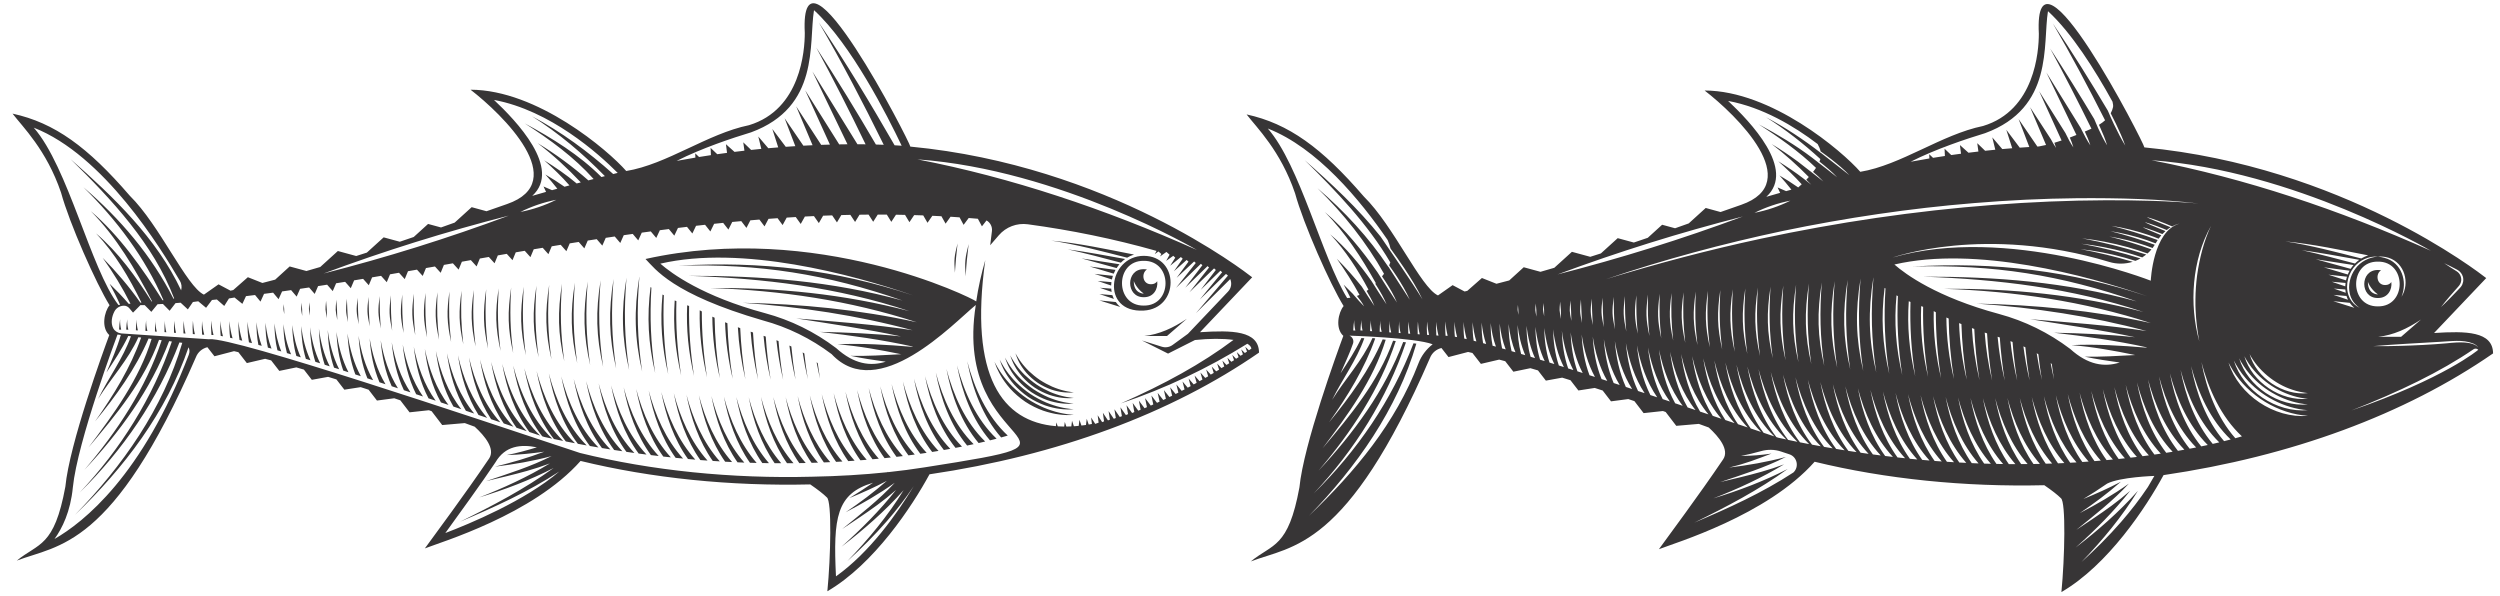
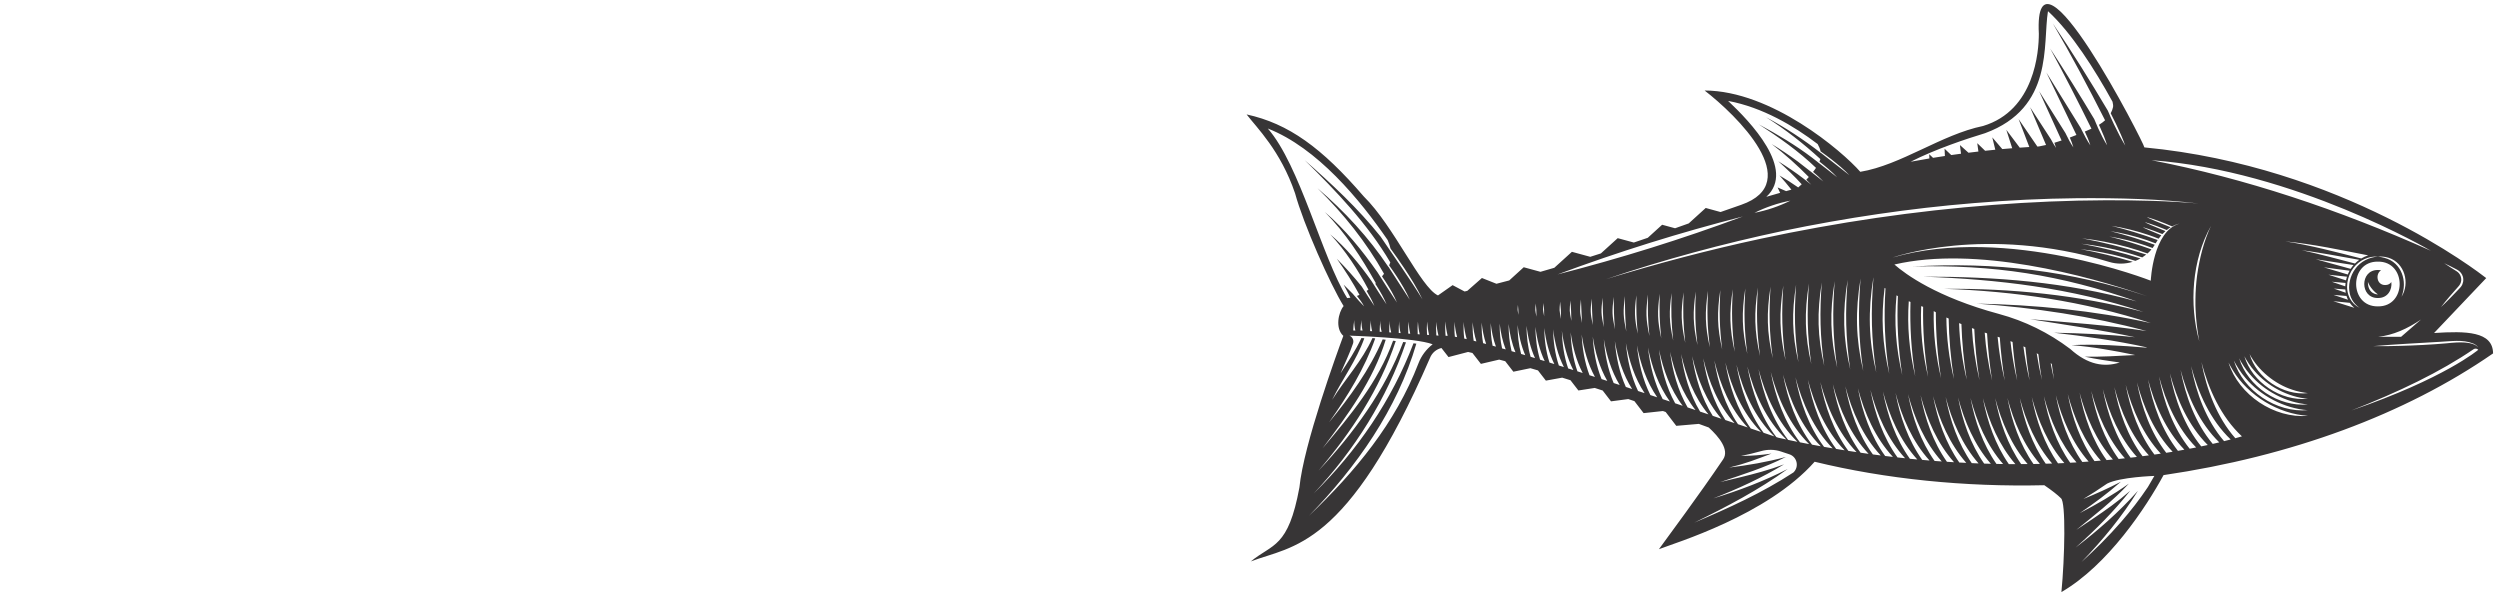
<svg xmlns="http://www.w3.org/2000/svg" viewBox="0 0 6900 1645">
  <g id="a">
    <path d="m3452.3,1549.5c113.9-43.8,264.6-32.2,494.4-561.4,5.5-14.3,17.6-24.2,31.7-27.6l19.5,25,54-14.1c3.9.9,7.9,1.8,12,2.8l23.4,30.1,50.4-11.8c5.4,1.4,11,2.9,16.7,4.4l22.5,29,47-9.7c6.8,2,13.8,4,20.9,6.1l21.8,28.2,45-8.2c7.5,2.3,15.1,4.7,22.9,7.1l21.9,28.3,45.1-7c7.2,2.3,14.5,4.7,21.9,7.1l23,29.9,47.7-6.3c5.6,1.9,11.2,3.8,16.9,5.7l25.4,33.1,53.3-5.8c2.5.9,5,1.8,7.6,2.7l29.2,38.2,62.3-5.4c9.1,3.3,18.2,6.6,27.4,10,28.2,25.8,57.3,61.4,39.8,87.7-67.4,99.8-153.3,214.7-177.4,248.2,44.3-17.4,298.5-93.1,429.8-241.4,195.1,47.6,414.1,70,633.9,64.8,20.7,14.2,36.5,26.5,45.8,35.8,14.1,9.9,10.6,164.7,1.4,259.1,129.2-75.1,234-234.5,281.9-322.8,352.6-51.8,665.9-167.2,909.5-335.9-.6-61.1-74.7-62-162.9-56.3l144-151.6c-21.2-16.4-396.8-308.6-943.5-360.7.5-9-306.6-609.6-291.3-313.8,0,48.8-11.1,211.6-153.9,254.7-115.3,23.7-226.3,107.9-338.9,126.5-50.1-57.3-245.1-223.9-429.7-224.4,88.2,68.2,279.2,254,100.7,315.6-15.3,5.1-34.4,11.8-56.7,19.8l-40.9-11.2-46.9,42.6c-12.1,4.3-24.7,8.8-37.7,13.4l-35.7-9.7-39.6,36c-12.6,4.3-25.4,8.7-38.5,13.1l-44.5-12.1-46.4,42.1c-9.7,3.1-19.5,6.3-29.4,9.4l-50.6-13.8-48.6,44.1c-12.6,3.7-25.4,7.4-38.2,11.1l-46.2-12.6-40,36.4c-11.7,3.1-23.5,6.2-35.3,9.2l-40.1-15.9-40.4,35.5c-2.5.6-5,1.1-7.5,1.7l-33-17.5-40.4,28.4c-48-22.4-121.4-191.1-204.7-273.1-116.1-134.7-207.6-201.2-323.5-226.5,27.4,36,93.6,99.5,133.8,217.8,23.2,85.2,97.2,251.8,134,311.1-14.7,17.8-23.7,61.6-.8,82.3-16.6,44.8-109.7,300.3-121.2,418.3-30.8,167.5-73.6,154.8-134.1,204.1Zm3284.9-702.1c15-19.5,31.3-38.1,47.7-56.4,4.4-4.6,7.6-10.5,8.1-16.9.9-9.6-3.7-19.4-11.8-24.8-10.5-6.6-25.4-16-35.4-22.9,11,5,22.4,10.9,33.1,16.5.8.4,2.7,1.4,3.5,1.9.6.4,1.8,1.1,2.4,1.5,6,3.9,10.5,10.1,12.6,16.9,2.8,9.3,1,19.8-4.7,27.6-.3.4-2,2.5-2.3,2.8-.9.9-7.5,8.1-8.6,9.2-14.6,15.3-29.2,30.5-44.8,44.8Zm-2546.3,21.6c-2.8-15.8-2.7-11.7-1.4-27.6,1.4,15.9,1.2,11.6,1.4,27.6Zm71,3.9c-3.8-20.9-3.6-15.5-1.8-36.6,1.9,21.1,1.6,15.4,1.8,36.6Zm548.4-275.4c-167.4,62.2-338.1,115.6-511.2,159.8,167.4-62.3,338.2-115.6,511.2-159.8Zm-504.3,234.8c2.5,27.7,2.1,20.2,2.4,48-4.9-27.4-4.7-20.3-2.4-48Zm28.4-2.9c2.1,30.3,1.8,25.9,2.6,56.3-5.6-29.9-5.4-26-2.6-56.3Zm29-2.7c1.7,32.9,1.5,31.7,2.8,64.6-6.2-32.4-6.1-31.8-2.8-64.6Zm29.6-2.6c1.3,35.5,1.2,37.4,3,72.9-6.8-34.9-6.8-37.5-3-72.9Zm30.1-2.4c.9,38,.8,43.2,3.2,81.2-7.5-37.5-7.5-43.3-3.2-81.2Zm518.4-267.9c-31.5,15.7-64.6,26.9-99.2,33.6,31.5-15.7,64.7-26.9,99.2-33.6Zm163.1-70.1c-25.6-20.6-52.9-41.1-79.1-61.9,0,0,0,.2,0,.3-47.7-37-98.1-70.3-151.1-98.5,53.6,33.8,103.4,72.8,149.8,115.4-.6,2.4-1.5,4.8-2.4,7.1,17,13.4,33.9,27.2,48.7,43.1-16.3-13.1-33.4-26.2-50.4-39.4,0,0,0,0,0,.1-1.7-1.4-3.5-2.8-5.2-4.2-4.3-3.4-8.7-6.8-13-10.1-46.2-35.2-96.6-64.9-147.7-92.5,55.5,35.7,110.3,74.4,158,120.2-1.2,1.7-2.4,3.4-3.6,5.1-1.5,2-2.9,3.9-4.5,5.9,10,8.4,19.6,17.2,28.5,26.7-22.9-18.4-47.3-36.8-70.9-55.4-23.3-17.1-47.2-33.2-71.9-48.1,36.4,27.9,70.6,58.5,102.5,91-2.3,2.6-4.6,5.1-6.9,7.6,4.8,4.4,9.4,9,13.9,13.8-6.9-5.6-14-11.1-21.1-16.7-22.6-17.5-46.3-33.2-70.2-48.2,22.6,20.3,44.7,41.3,64.8,63.6-3.2,3-6.4,5.8-9.7,8.7-16.9-11.9-34.3-22.8-51.8-33.1,11.4,12.8,22.6,25.9,33,39.2-4.9,1.3-9.8,2.7-14.6,4.1l-23.5-10.2,7,14.9c-13,3.7-25.9,7.4-38.1,11,82.7-75.4-45.1-208-105.5-264.7,95.1,17.7,182,69.4,247.2,119.1,3.6,6.6,6.6,13.2,8.1,20.1,10.1,7.1,20,14.5,29.8,22,17.5,13.8,34.8,27.8,50,44.1Zm762-80.4c-11.8-19.1-21.9-39-31.6-59.2-6-12.8-11.9-25.6-17.3-38.6-48.5-81.7-98.7-162.3-151.9-240.9,51.1,87.6,98.6,177,144.2,267.4-2.3,2.1-4.6,4-7.1,5.9-3.1,2.4-6.4,4.5-9.8,6.6,1.1,2.4,2.2,4.7,3.3,7.1,7.3,16.1,14.1,32.4,19.3,49.5-9.5-15-17.3-30.9-24.7-47-3.8-8.4-7.5-16.9-10.9-25.5-39.4-65.7-79.9-130.8-121.7-194.9,39.5,73.1,77.4,147,114,221.5-5.4,2.4-10.9,4.7-16.3,7-.7.3-1.3.6-2,.8,5.8,12.4,11.2,25,15.3,38.1-9-13.1-16.3-27-23.3-41.1-1-2.1-2-4.2-3-6.3l-95.1-153.7,83,172.5c-6.1,2.4-12.2,4.8-18.3,7.1,3.8,8.9,7.2,17.9,9.8,27.2-8.1-11.8-14.7-24.5-20.8-37.4-.3-.6-.6-1.3-.9-1.9l-72.8-115.9,62,136.1c-6.6,2.2-13.2,4.4-19.9,6.3,1.7,4.7,3.3,9.4,4.6,14.2-5.3-7.7-9.9-15.7-14.2-23.9l-57.4-88.4,44,104.2c-6.6,1.6-13.3,3-20,4.1-1.3,0-2.7.1-4,.2l-51.8-75.9,29.6,77.2c-8.6.5-17.4,1.1-26.4,1.8l-37.1-49.3,16.3,50.9c-9,.7-18.2,1.5-27.4,2.3l-27.6-32.3,8.3,34.1c-9.3.9-18.6,1.9-28.1,2.9l-21.7-21,3.2,23.1c-9,1-18.2,2.1-27.4,3.3l-23.6-21.2,3,23.9c-8.9,1.2-17.9,2.4-27,3.7l-18.4-17.5.9,20.1c-10.8,1.6-21.7,3.3-32.7,5.1-3.5-3.4-7-6.9-10.6-10,.3,3.9.4,7.8.5,11.7-17,2.8-34.3,5.8-51.8,9.1,68.6-34.9,153.9-63.2,205.6-78.9,190.3-70,158.6-245.4,173.5-336.7,65.2,59.7,129.9,162.3,178.2,250,1.3,5.8,2.1,11.2,1.4,14.7-1.2,6-3.5,11.7-6.5,17.1,5,9.6,9.8,19.3,14.5,29,9.6,20.2,18.8,40.6,26.3,61.8Zm204.7,158.6c-85.8-7.6-173.2-9.4-259.3-9.2-103.5.4-207.8,4.9-311,12.8-215.1,16.4-430.4,48.2-641.3,93.4-143.8,30.9-286.1,68.5-426.8,111.5,159.8-54.2,323.4-98.2,488.6-133.2,173.6-36,350.4-62.3,527-76.7,94.6-7.9,190.7-12.5,285.6-13.5,112.4-.8,225.5,1.9,337.3,15Zm-1617.5,257.5c.5,40.6.5,48.9,3.4,89.5-8.1-40-8.2-49-3.4-89.5Zm31.1-2.2c.1,43.2.2,54.7,3.6,97.8-8.7-42.5-8.9-54.8-3.6-97.8Zm35.3,103.9c-9.4-45-9.6-60.5-3.8-106.1-.3,45.8-.1,60.4,3.8,106.1Zm32.2,6.2c-10-47.5-10.3-66.3-4-114.4-.7,48.4-.5,66.2,4,114.4Zm32.6,6.2c-10.6-50.1-11-72-4.2-122.7-1.1,50.9-.8,71.9,4.2,122.7Zm33,6.3c-11.3-52.6-11.7-77.7-4.4-131-1.4,53.5-1.1,77.7,4.4,131Zm33.3,6.3c-11.9-55.1-12.4-83.5-4.6-139.3-1.8,56.1-1.4,83.4,4.6,139.3Zm33.7,6.2c-12.5-57.6-13.1-89.2-4.8-147.6-2.2,58.7-1.8,89.2,4.8,147.6Zm34,6.2c-13.2-60.2-13.8-95-5-155.9-2.6,61.2-2.1,94.9,5,155.9Zm138.6,24.2c-15.7-70.2-16.6-118-5.8-189.1-4.2,71.6-3.4,117.9,5.8,189.1Zm39.7,221.8c-9.7-3.3-19.7-6.6-29.8-10-40.5-54.2-63.4-121.8-74.9-188,18,72,50.4,146,104.7,198Zm-74.3-192c18.7,73,52.1,147.9,107.3,200.4-7.5-1.6-15-3.2-22.6-4.9-1.7-.6-3.3-1.1-5-1.7-43-55.5-67.3-125.4-79.8-193.8Zm-.4-35.7c-15.1-67.7-15.9-112.2-5.6-180.8-3.8,69-3.1,112.2,5.6,180.8Zm37.8,215.3c-9.3-3.1-18.8-6.3-28.3-9.5-38-53.1-59.5-118.3-70.1-182.1,17,69.3,47.5,140.5,98.4,191.5Zm-72.6-221.3c-14.4-65.2-15.2-106.5-5.4-172.5-3.4,66.4-2.7,106.4,5.4,172.5Zm35.9,209c-8.8-3-17.8-6-26.8-9-35.6-51.7-55.6-114.7-65.4-176.2,15.9,66.6,44.5,135.1,92.2,185.2Zm-70.5-215.1c-13.8-62.7-14.5-100.7-5.2-164.2-3,63.8-2.4,100.7,5.2,164.2Zm139.5,23.8c-16.3-72.8-17.3-123.7-6-197.4-4.6,74.1-3.7,123.7,6,197.4Zm35.4,5.6c-17-75.3-18-129.5-6.2-205.7-5,76.7-4,129.4,6.2,205.7Zm35.5,5.5c-17.6-77.8-18.7-135.2-6.4-214-5.4,79.3-4.4,135.2,6.4,214Zm35.6,5.3c-18.2-80.3-19.4-141-6.6-222.3-5.7,81.9-4.7,140.9,6.6,222.3Zm35.7,5.1c-18.9-82.8-20.1-146.7-6.8-230.6-6.1,84.4-5,146.7,6.8,230.6Zm35.8,4.9c-19.5-85.4-20.8-152.5-7-238.9-6.5,87-5.3,152.4,7,238.9Zm35.9,4.6c-20.1-87.9-21.5-158.2-7.1-247.2-6.9,89.6-5.7,158.2,7.1,247.2Zm35.9,4.4c-20.8-90.4-22.2-163.9-7.3-255.5-7.3,92.2-6,163.9,7.3,255.5Zm35.9,4.1c-21.2-92.2-22.9-168.5-7.9-261.6,0,0,.1.1.2.2-7.5,93.6-6,168.1,7.7,261.4Zm35.9,3.8c-19.3-83.8-22.9-155.6-12.8-237.3.8.6,1.6,1.2,2.4,1.7-4.9,81.1-2.2,151.3,10.4,235.6Zm35.9,3.5c-17.9-77.5-22.7-145.8-15.8-220.1,1.3.7,2.5,1.3,3.8,2-3.2,73.4.3,140.3,12,218.1Zm-21.5-305.3c224.3-52.1,528.9,29.1,697.1,87.4-211.3-69.9-417.5-95.3-647.6-81.8,224.1-5.8,408.9,22.9,619.2,96.3-196.1-53.7-388.6-68.7-591.3-68.4,209.9,7.3,410,31.2,609.6,97.5-181.3-47.2-362.9-65.3-549.7-63.9,194.9,6.6,384.8,34.3,570.3,94.6-158.3-34.9-319.8-50.5-480.8-53.8,158.6,11.2,316.5,34.5,469.1,75.8-106.9-16.5-214.2-23.8-321.3-32.7,96.7,15.2,193.9,29.2,289.2,49.7-74.7-7.9-149.6-11-224.2-12.5,86.3,9.8,172.5,21.8,256.7,40.5-.3.3-.7.5-1,.8-68.7-5.7-138-10.2-206.7-7,59.4,4.8,117.8,15.3,175.9,27.4-46.7,2.3-93,5.4-139.7,4.4,32,6.9,64.6,11.7,97,16.2-42.3,13.3-87.6,7.1-136.9-37.6-59.3-44.7-125.4-77.2-196.4-96.4-172-46.4-258-109.6-288.8-136.6Zm57.3,308.5c-16.9-72.7-22.4-138-17.8-207.1,1.6.7,3.1,1.3,4.7,2-1.9,68.1,2,132.2,13.1,205.1Zm35.7,2.9c-16-68.6-22-131.4-19.2-196.5,1.8.6,3.6,1.3,5.3,1.9-1,64.1,3.3,125.7,13.8,194.6Zm15.4-182.7c1.9,1,3.9,2,5.8,3.1,0,59.6,4.5,118,14.4,182.1-15-64.4-21.5-124.1-20.2-185.2Zm41.2,20.5c.9,54.4,5.5,108.4,14.5,166.8-13.7-58.7-20.4-114-20.8-169.7,2.1,1,4.2,2,6.3,2.9Zm35.2,15.2c1.6,50,6.3,100,14.6,153.4-12.6-53.7-19.4-104.8-21-156,2.1.9,4.2,1.8,6.4,2.6Zm35.5,13.5c2.1,46,6.6,92.3,14.3,141.2-11.5-49.2-18.3-96.5-20.8-143.6,2.2.8,4.3,1.6,6.5,2.4Zm35.3,12.1c2.4,42.4,6.8,85.2,13.9,130-10.6-45.1-17.3-88.7-20.4-132.1,2.2.7,4.3,1.4,6.5,2.2Zm35.1,11.3c2.7,38.9,7.1,78.2,13.6,119.1-9.7-41.2-16-81.2-19.6-121,2,.7,4,1.3,6,2Zm35.2,12.4c2.8,34.9,7,70.2,12.8,106.7-8.7-36.9-14.7-73-18.6-108.8,1.9.7,3.8,1.4,5.7,2.2Zm35.4,14.8c2.8,30,6.6,60.3,11.6,91.3-7.5-31.7-13-62.8-17-93.8,1.8.8,3.6,1.6,5.4,2.4Zm32.2,17c1.2.7,2.5,1.5,3.7,2.3,2.6,23.4,5.8,47,9.7,71-5.9-24.9-10.6-49.4-14.3-73.9.3.2.6.3.9.5Zm40.8,29.2c1.8,14.1,3.8,28.3,6.2,42.6-3.6-15.1-6.7-30.1-9.4-45.1,1.1.8,2.2,1.6,3.3,2.5Zm234.9,256.4c-5.7.7-11.6,1.4-17.5,2.1-40.4-54.9-64.1-122.7-76.6-189.1,17.5,66.8,47.1,135.2,94,187Zm-62.3-192.7c17.6,67.4,47.6,136.4,95.3,188.4-5.7.8-11.6,1.6-17.5,2.3-41.2-55.1-65.3-123.6-77.8-190.7Zm29.2,196.5c-5.7.6-11.5,1.3-17.3,1.9-39.8-54.6-63.2-121.7-75.6-187.6,17.4,66.2,46.6,134.1,92.9,185.8Zm-33.2,3.4c-5.7.6-11.5,1.1-17.4,1.6-39.3-54.4-62.3-121-74.6-186.4,17.3,65.9,46.2,133.2,92,184.8Zm-33.4,3c-5.8.5-11.6,1-17.4,1.4-38.8-54.2-61.6-120.4-73.8-185.3,17.2,65.5,45.9,132.5,91.2,183.9Zm-33.5,2.6c-5.8.4-11.6.8-17.5,1.2-38.4-54-61-119.8-73.1-184.3,17.1,65.2,45.6,131.8,90.6,183.2Zm-542.3-562.7s255.7-92.4,598.6,11.6c22,6.7,44.8,6.2,65.5-.2-48-14.3-97.1-26.2-144.6-35,40.6,4.4,81.6,12.2,122.6,23.6,9.8,2.8,19.6,5.7,29.2,8.8,4.9-1.9,9.6-4.1,14.2-6.7-54.1-16.8-110-30.7-163.8-40.6,41.2,4.5,82.9,12.5,124.4,24,14.9,4.2,29.6,8.8,44.1,13.8,3.8-2.4,7.5-5.1,11.1-8-58.3-18.6-119.1-34-177.4-44.7,41.9,4.6,84.1,12.7,126.3,24.4,18.5,5.2,36.7,11,54.5,17.4,3.9-3.5,7.6-7.2,11-11.3-38.6-13.9-78.3-26-116.5-35.5,32.9,5.1,66.4,13.3,99.3,24.4,6.8,2.3,13.5,4.8,20.2,7.4,2.2-2.9,4.2-5.8,6.1-9-40.6-14.8-82.4-27.6-122.7-37.6,33.6,5.2,67.7,13.5,101.2,24.9,8,2.8,16,5.7,23.8,8.8,1.9-3.2,3.7-6.3,5.7-9.2-42.2-15.5-85.7-28.9-127.7-39.2,34.2,5.3,69,13.8,103.1,25.4,9.2,3.1,18.2,6.5,27.2,10.1,2.4-3.4,4.9-6.5,7.4-9.4-25.6-10.3-52-21.6-50.2-22.2,0,0,22.5,6.5,49.2,17.3,1.3.5,2.7,1.1,4,1.6,2.9-3.1,5.7-5.8,8.5-8.3-27.3-10.8-58-23.8-56.1-24.5,0,0,22.5,6.5,49.2,17.3,3.6,1.4,7,2.9,10.4,4.3,3.7-3,7.4-5.5,10.8-7.6-29-11.3-66.9-27.2-64.8-28,0,0,22.5,6.5,49.2,17.3,7,2.8,13.6,5.7,19.6,8.3,12-6.5,20.6-7.7,20.6-7.7-73.7,20.2-79.5,157.5-79.5,157.5,0,0-395.8-156-713.7-63.6Zm837,132.5c.1,3.7.4,9,.5,12.7,1.3,28.8,4.9,57.4,10.2,85.9-28.6-102.6-20.2-225,32.2-318.8-20.1,43.1-31.7,89.7-38.3,136.6-2.8,21.7-4.4,43.9-4.6,65.8-.1,4.7,0,13,0,17.8Zm649.8-151.6c-255.6-114.1-512.5-199.9-771-249.9,394,28.2,771,249.9,771,249.9Zm-232.9,124.8c1.1,3.6,2.5,7.1,4.2,10.4l-40-13.4,35.8,3Zm-34.9-20.4l31.7,2.4c.2,3.1.6,6.1,1.1,9.1l-32.8-11.5Zm54.6-57.7c15.5-20.5,41.4-32.5,67-30.5-24.6,1.6-48.2,13.7-62.5,33.8-14.2,19.4-20.5,45.1-15,68.7,3.7,16,13.6,30.1,27.5,39-11.5-5.2-21.3-14.6-27.2-25.9-14.2-27.1-8.1-61.5,10.2-85.2Zm86-26.9c-6.1-1.8-12.5-2.8-19-3.6,9.8-.8,19.9.1,29.3,3.1,44.4,13.7,59.8,70.1,35.8,107.8,17.2-42.4.6-94.6-46.2-107.3Zm100.1,169.9l-55,47.7h-63c40.9-4.3,80-22,118-47.7Zm-119.1-36.2c-80.1,1.1-80.1-124.6,0-123.5,80.1-1.1,80.1,124.6,0,123.5Zm-368.6,137.5c6.4,12,17,28.8,27.4,40.1,35.9,42.5,93.1,72.8,148,77.4-74.5,7.8-154.2-45.6-175.4-117.5Zm15.1,49.6c38.7,46.2,100.8,78.9,160.4,83.4-80.6,7.9-166.5-49.6-189.9-127.2,6.8,13.1,18.3,31.4,29.5,43.8Zm-.7-55.5c23.5,44.8,69.2,82.5,117.7,98.3,13.1,4.8,31,8.1,43.3,9.5-68.4,7.7-142-41.6-161-107.8Zm98.7-311c77,7.5,152.9,23.8,228.7,38.6-6.9,2.1-13.2,5.1-19.1,8.6-69.5-17.8-138.7-36.3-209.6-47.2Zm45.6,24.3c53,7.2,105.7,17.2,158.4,26.6-4.3,3.1-8.2,6.5-11.8,10.2-48.8-12.8-97.4-26-146.6-36.8Zm16.8,441.5c-86.8,8.1-179-53.7-204.6-137,7.3,14.2,19.7,34.1,31.7,47.6,41.5,50,108.6,85.1,173,89.5Zm470.1-172.3c-1.4-2.7-4-4.6-6.5-6.3-2.6-1.5-5.4-2.9-8.2-3.8-14.4-4.9-30-5-45.1-4.4-9.1.3-18.3,1.5-27.4,2.3-42.8,3.8-86,5.9-129,7.1-24.6.7-49.2,1.1-73.8.7,60.6-5.2,123.2-8.2,184-11.9,30.3-1.3,63-7.1,91.9,4.6,5.5,2.5,11.5,5.9,14.1,11.6Zm-350,173.1c130.7-51.1,245.8-106.6,337.1-169,4.1-2.8,9.6-2.1,12.9,1.6,0,0-92.8,79.1-350,167.4Zm-49.7-301.5l45.1,4.5c3.4,5,7.5,9.6,12.4,13.7l-57.6-18.1Zm-4.7-53.7l38.1,3.3c-.4,3.1-.7,6.3-.8,9.4l-37.3-12.7Zm-8.7-19.4l50.7,5.4c-1.1,3.4-2,6.8-2.7,10.2l-48-15.5Zm-13.2-20.4l71.2,9.3c-1.9,3.4-3.6,6.9-5,10.5l-66.2-19.8Zm-22.6-22.4l104.6,16.1c-2.9,3.3-5.5,6.9-7.9,10.5l-96.8-26.7Zm-240.3,285.4c1.2,2,8.2,15.7,11.8,21,42.6,70.3,125.6,120.6,207.3,125.8-92.9,8.2-191.3-57.7-219.1-146.7Zm18.7,208.7c-51.1-58-79.5-135-93.6-210.3,19.6,74.9,54.4,151.8,111.8,205.1-4.7,1.4-10.8,3.2-18.2,5.2Zm-31,8.1c-49.5-57.6-77.2-133.3-91.1-207.4,19.3,73.8,53.4,149.5,109.3,202.7-5.5,1.5-11.6,3-18.2,4.6Zm-31.4,7.5c-48-57.3-75.1-131.7-88.8-204.5,19.1,72.7,52.4,147.3,106.9,200.3-5.7,1.4-11.8,2.8-18.1,4.2Zm-31.7,6.9c-46.6-56.9-73-130.1-86.5-201.8,18.8,71.7,51.4,145.1,104.5,198-5.8,1.3-11.7,2.5-18,3.8Zm-32,6.4c-45.3-56.5-71.2-128.6-84.4-199.2,18.5,70.6,50.5,143,102.3,195.7-5.8,1.2-11.7,2.3-17.8,3.5Zm-32.3,5.9c-44.1-56.2-69.4-127.2-82.5-196.8,18.3,69.7,49.7,141,100.2,193.6-5.8,1.1-11.7,2.1-17.7,3.2Zm-113.1-189.2c18,68.9,48.9,139.4,98.4,191.7-5.8,1-11.6,1.9-17.6,2.9-43.1-55.8-67.9-125.9-80.8-194.6Zm48.2,199.5c-42.1-55.5-66.5-124.7-79.3-192.6,17.8,68.1,48.3,137.8,96.8,190-5.7.9-11.6,1.7-17.5,2.6Zm-46.1,100.6c-51.7,58.1-110.3,109.2-171.4,156,54.3-48.3,105.8-100,150.5-156.6-16.8,14.7-34.2,28.5-52,41.6-31.6,23.2-64.2,44.5-96.6,66.2,49.9-40.3,101.5-80.4,145-127.6-43.2,30.8-88.9,57.2-135.5,81.4,39.6-26.9,78-55.4,113.6-86.7-33.8,17.8-68.5,33.3-103.5,47.6,22.3-13.6,44.2-27.7,65.5-42.4,35.3-18.2,130.3-21.2,130.3-21.2l-17.8,30.6c-22.6,33.9-47.6,66-74.1,96.5-34.1,39.2-70.9,75.8-109.2,110.5,58.1-60.2,111.9-125.1,155.3-195.8Zm-186.4-78.1c-38.1-53.9-60.6-119.4-72.6-183.6,17,65,45.4,131.4,90.1,182.7-5.8.3-11.6.6-17.5.9Zm-33.7,1.6c-37.8-53.7-60.2-119-72.3-183,17,64.8,45.3,131.1,89.9,182.3-5.8.3-11.7.5-17.6.8Zm-105.8-181.5c17,64.8,45.2,130.9,89.7,182.1-5.9.2-11.8.4-17.7.5-37.6-53.7-59.9-118.8-71.9-182.6Zm38.1,183.4c-37.5-53.7-59.8-118.6-71.8-182.3,17,64.7,45.2,130.8,89.6,182-5.9.1-11.9.2-17.8.3Zm-33.9.3c-37.5-53.6-59.7-118.5-71.7-182.2,16.9,64.7,45.2,130.9,89.5,182-5.9,0-11.9.1-17.9.1Zm-34.1,0c-37.4-53.6-59.6-118.5-71.6-182.2,17,64.8,45.3,131,89.7,182.2-6,0-12.1,0-18.1,0Zm-34.1-.5c-37.5-53.6-59.7-118.5-71.7-182.2,17,64.9,45.4,131.3,90.1,182.5-6.1,0-12.2-.2-18.4-.3Zm-34-.9c-37.6-53.6-60-118.6-71.9-182.5,17.1,65.1,45.5,131.7,90.4,183-6.1-.2-12.3-.3-18.5-.5Zm-34.2-1.3c-37.7-53.7-60.1-118.8-72.1-182.8,17.1,65.4,45.8,132.2,90.9,183.6-6.2-.2-12.5-.5-18.8-.8Zm-34.3-1.7c-37.9-53.8-60.3-119.1-72.4-183.2,17.2,65.6,46.1,132.7,91.6,184.2-6.4-.3-12.7-.6-19.2-1Zm-34.2-2c-38.1-53.9-60.7-119.4-72.7-183.7,17.2,65.9,46.3,133.3,92.3,184.9-6.5-.4-13-.8-19.5-1.2Zm-34.1-2.4c-38.4-54-61-119.7-73.2-184.2,17.4,66.3,46.7,134,93,185.7-6.6-.5-13.1-.9-19.8-1.4Zm-34.1-2.8c-38.7-54.1-61.5-120.1-73.7-184.9,17.4,66.8,47,134.9,93.9,186.6-6.7-.5-13.4-1.1-20.2-1.7Zm-34.1-3.2c-39-54.3-62-120.5-74.3-185.6,17.6,67.2,47.4,135.7,94.8,187.6-6.8-.6-13.6-1.3-20.5-1.9Zm-34.1-3.6c-39.4-54.4-62.5-121-74.8-186.4,17.7,67.6,47.8,136.6,95.7,188.6-7-.7-13.9-1.4-20.9-2.2Zm-34.1-4c-39.7-54.5-63-121.5-75.3-187.2,17.8,68.1,48.2,137.6,96.7,189.7-7.1-.8-14.2-1.6-21.4-2.5Zm-33.9-4.3c-40.1-54.7-63.6-122.1-76-188.1,17.9,68.5,48.6,138.6,97.7,190.9-7.2-.9-14.4-1.8-21.7-2.8Zm-33.9-4.7c-40.5-54.9-64.1-122.6-76.6-189.1,18,69,49.1,139.7,98.7,192.2-7.4-1-14.7-2-22.1-3.1Zm-33.8-5.1c-40.9-55-64.8-123.2-77.3-190,18.2,69.6,49.5,140.9,100,193.4-7.5-1.1-15.1-2.2-22.7-3.4Zm-33.7-5.4c-41.2-55.2-65.3-123.7-78-191,18.4,70.3,50.1,142.2,101.4,194.8-7.8-1.2-15.5-2.5-23.4-3.8Zm-33.4-5.7c-41.8-55.4-66.2-124.4-78.9-192.1,18.5,70.9,50.7,143.4,102.7,196.2-7.9-1.3-15.8-2.7-23.8-4.1Zm-33.2-6.1c-42.5-55.6-67.1-125-79.9-193.2,18.7,71.5,51.3,144.7,104.2,197.7-8.1-1.5-16.2-2.9-24.4-4.5Zm-33.2-6.4c-42.9-55.7-67.8-125.7-80.7-194.3,18.9,72.3,52.1,146.2,106,199.2-8.4-1.6-16.8-3.2-25.3-4.9Zm-7.1-1.4c-8.5-1.7-17.1-3.5-25.7-5.3-43.6-56-68.7-126.4-81.7-195.4,19.1,72.9,52.6,147.6,107.4,200.7Zm-32.3,41.9c-51.5,13.9-103.7,22.8-156,29.2,46.2-11.3,72.8-21.9,116.8-38.6-34.3,4.7-49.9,5.9-84.4,6.6,18.9-3.7,37.5-8.3,56-13.5,17.9-5,37-4.7,54.6,1.2l23.2,7.7c21.4,7.1,27.5,34.6,11.1,50.1-85.7,56.1-179.7,98.7-273.7,138.5,88.8-43.6,177.8-90,258-148.2-65.8,33.9-135.2,59.8-205.3,81.3,67.6-26.3,133.7-56.7,195.2-94-20.7,7.8-41.7,14.6-62.8,20.6-37.7,10.7-75.7,19.3-113.6,28.4,61-20.5,123.6-40,181-69.2Zm-227.6-272.4c14.9,64,41.7,129.9,86.5,179-8.4-2.8-16.9-5.7-25.5-8.6-33.4-50.4-52-111.1-61-170.4Zm-30.5-5.9c13.9,61.4,38.9,124.8,80.7,172.8-7.9-2.7-16-5.4-24-8.1-31.3-49.2-48.5-107.6-56.7-164.7Zm-30.5-6c12.8,59,36.2,119.8,75.4,166.7-7.6-2.6-15.3-5.1-23.1-7.7-28.9-47.8-44.9-104.1-52.3-159.1Zm17.9,147.5c-27-46.5-41.7-100.6-48.4-153.5,12,56.6,33.7,115,70.2,160.8-7.3-2.4-14.5-4.9-21.8-7.3Zm-34.4-11.4c-25.1-45.1-38.5-97.3-44.5-148,11.1,54.2,31.2,110.3,65.3,154.9-6.9-2.3-13.8-4.6-20.8-6.9Zm-34.3-11.4c-23.1-43.8-35.5-93.9-40.7-142.6,10.2,52,28.9,105.7,60.5,149.1-6.6-2.1-13.2-4.4-19.8-6.6Zm-34.1-11.3c-21.3-42.4-32.5-90.5-37.1-137.3,9.4,49.8,26.7,101.3,56,143.5-6.3-2.1-12.6-4.1-18.9-6.2Zm-67.6-143.3c8.6,47.7,24.5,97.1,51.7,138-6.1-1.9-12.1-3.9-18.1-5.9-19.6-41.1-29.7-87.2-33.6-132.1Zm-.1,121c-18-39.7-27.1-84-30.4-127,7.8,45.7,22.5,92.9,47.7,132.6-5.8-1.9-11.5-3.8-17.3-5.7Zm-60.9-132.9c7,43.7,20.6,88.9,43.9,127.4-5.6-1.8-11.1-3.7-16.6-5.4-16.4-38.4-24.5-80.8-27.2-122Zm-6.1,111.1c-15-37-22.2-77.7-24.3-117.1,6.3,41.7,18.7,85,40.1,122.2-5.2-1.7-10.6-3.4-15.8-5.1Zm-33.3-10.7c-13.6-35.7-19.9-74.7-21.6-112.4,5.7,39.9,16.9,81.2,36.6,117.2-5-1.7-10-3.2-15.1-4.8Zm-33.3-10.6c-12.2-34.4-17.5-71.4-18.7-107.7,5.1,38.2,15.1,77.6,33.2,112.2-4.8-1.5-9.7-3-14.4-4.6Zm-25.6-8.1c-11.5-33.3-16.4-69-17.4-104,4.9,37.2,14.4,74.9,31.6,108.4-4.8-1.5-9.5-3-14.2-4.4Zm-25.7-8.1c-10.7-32.1-15.2-66.3-16-100,4.6,35.6,13.5,72,29.9,104.3-4.7-1.5-9.3-2.9-13.9-4.4Zm-40.4-103.5c4.4,33.9,12.6,68.5,27.9,99.5-4.5-1.4-8.9-2.8-13.3-4.1-9.9-30.7-14-63.3-14.6-95.4Zm-24.4-3.2c4,32.2,11.7,65,25.7,94.5-4.3-1.3-8.6-2.6-12.8-3.9-8.9-29.2-12.5-60-12.9-90.6Zm1.1-64.6c1.9,21.1,1.6,15.4,1.8,36.6-3.8-20.9-3.6-15.5-1.8-36.6Zm-25.6,61.8c3.7,30.3,10.7,61.1,23.5,89.1-4.1-1.2-8.2-2.5-12.2-3.7-7.9-27.6-11.1-56.6-11.3-85.4Zm-24.6-2.4c3.3,28.3,9.7,57,21.1,83.4-3.8-1.2-7.6-2.3-11.4-3.4-7-25.9-9.7-53-9.7-80Zm-24.7-2.1c2.9,26.2,8.7,52.9,18.9,77.5-3.7-1-7.3-2.1-10.8-3.1-6-24.2-8.2-49.3-8.2-74.4Zm-24.7-1.8c2.6,24.2,7.7,48.6,16.6,71.4-3.4-1-6.8-1.9-10-2.8-5-22.3-6.8-45.4-6.6-68.6Zm-24.8-1.5c2.2,22,6.7,44.3,14.4,65.2-3.1-.8-6.1-1.7-9.2-2.5-4.1-20.4-5.5-41.5-5.2-62.7Zm-24.9-1.2c1.9,19.9,5.8,40,12.3,59.1-2.8-.8-5.6-1.5-8.4-2.2-3.3-18.6-4.4-37.7-3.9-56.9Zm-24.9-1c1.7,17.8,4.9,35.9,10.3,53.1-2.6-.7-5-1.3-7.5-1.9-2.6-16.8-3.2-33.9-2.8-51.3Zm-25-.8c1.4,15.9,4.1,32,8.6,47.5-2.3-.6-4.6-1-6.8-1.6-1.9-15.1-2.3-30.4-1.8-45.9Zm-25.1-.5c1.2,14.2,3.5,28.5,7.2,42.4-2.1-.4-4.2-.8-6.2-1.1-1.4-13.5-1.6-27.4-1-41.3Zm-25.1-.3c1,13.1,3,26.2,6.2,39.1-2.1,0-4-.1-5.7-.1-1.2-12.8-1.2-25.8-.6-39Zm-25.2-.2c.9,13,2.8,26.1,6.1,38.8l-5.7-.4c0-.6-.2-1.2-.3-1.8-1-12-.9-24.1,0-36.5Zm-38.4-61.7c-36.2-59-76.9-115.5-115.5-173-61.7-77.5-135.6-146-209.3-210.8,86.8,85.2,174.3,176.7,236.3,282.2-.9,2.8-2,5.5-3.2,8.3,7.5,10.3,14.7,20.8,21.6,31.4,13.1,20.3,25.6,41.1,35.3,63.3-18.8-29.4-39.6-60.3-58.8-90.8,0,0-.1.2-.2.3-54.2-81.4-121.4-153.8-195.6-217.2,71.4,70,134.9,149,183.6,236.2-1.8,2.4-3.7,4.7-5.6,7,3.4,5,6.8,10,10.1,15.1,11.7,18.3,22.8,37,31.2,57.1-17.7-27.3-36.4-55.2-53.7-83.3-42.4-60.7-89.2-118.5-145.4-166.5,57.2,58.1,101.3,125.8,140.8,196.5-.5.5-1.1,1.1-1.6,1.6,1.4,2.1,2.7,4.2,4.1,6.3,10.2,16.2,19.8,32.8,27,50.5-14.1-21.4-28.3-42.7-41.7-64.6-33.2-47.1-70.1-91.6-113.9-128.8,42.9,45.5,76.4,97.9,105.7,152.7-1.7,1.3-3.4,2.5-5.1,3.7,8.1,13.4,15.7,27.1,21.5,41.6-11.9-17.8-23.7-35.6-35-53.8-21.7-26.9-44.8-52.4-68.8-76.8,22.9,32.3,44.1,65.6,62.7,99.9-2.3,1-4.7,2-7.1,2.9,7.4,9,14.3,18.4,19.8,28.7-9.3-9.2-17.9-19-26.4-28.9-1.6-1.9-3.2-3.9-4.9-5.8-8.2-8.5-16.5-16.8-25.2-25.2,6.6,12.4,12.8,24.1,18.7,36.1-3,.5-6,.8-9,1-70.3-114.4-130-366.1-219-468,136.1,53.2,254.5,196.5,330.8,307.8,3.3,7.3,5.8,15.1,7.7,22.8,0,.2.1.4.2.7,12.9,17.5,25.3,35.4,37.4,53.4,18.4,27.8,36.3,56.1,50.5,86.3Zm-185,86.5l-5.7-.3c0-.6,0-1.2,0-1.9.2-8.6,1.2-17.3,2.8-26.7-.4,10,.6,19.6,2.9,28.9Zm19.9,0l-5.7-.3c0-.6,0-1.2,0-1.9.2-8.6,1.2-17.3,2.8-26.7-.4,10,.6,19.6,2.9,28.9Zm26.4,1.8l-5.5-.3v-1.7c0-9,.8-18.1,2.3-27.9-.4,10.4.7,20.4,3.2,29.9Zm26.3,1.7l-5.4-.3c0-.5,0-.9,0-1.4-.1-9.5.6-19,2-29.1-.5,10.8.8,21.1,3.5,30.9Zm26.2,1.8l-5.2-.4c0-.4,0-.8,0-1.2-.2-9.9.3-19.8,1.7-30.4-.6,11.3.9,21.9,3.7,32Zm26.1,1.7l-5.1-.3c0-.3,0-.7,0-1-.3-10.3.1-20.7,1.3-31.6-.3,12.3,1.2,23.1,3.9,33Zm22-32.3c.5,11.5,2,22.9,4.6,34.1l-5.5-.4c0-.3,0-.6,0-.8-.6-10.7-.1-21.5,1-32.8Zm25.8.5c.6,11.9,2.2,23.8,5,35.3l-5.6-.4c0-.3,0-.6,0-.8-.7-11.1-.4-22.3.6-34.1Zm30.9,37l-5.7-.4c0-.5-.1-.9-.1-1.4-.8-11.5-.7-23.2.3-35.3.8,12.4,2.6,24.9,5.5,37.1Zm-331.5,499c131-134.5,243.4-293.7,296.3-475l-7.9-1c-59.4,156.6-156.1,297.5-275.3,414.3,112.4-119.5,202.1-261.6,254.5-416.9l-7.6-1c-50.7,134.2-136.5,251.5-233.8,355.2,90.5-106,169.5-225.2,213.3-357.8l-7.4-1c-40.7,113.2-118,206.4-194.5,296.8,69.4-92.1,140.3-188.3,174.1-299.4l-8.4-1.1c-36.1,84.4-90.2,158.7-147.9,229,50.8-72.1,98.2-148.4,127.4-231.6l-7.6-1c-28.4,63.1-75.2,112.7-111.4,170.6,28.6-58.2,67.4-108.9,88.9-170l-8-.7c-17.2,36.1-36.4,65-57.7,97.6,12.4-29,24.9-54.1,34.5-82.3,3-8.8-1.3-18.3-9.9-21.8,0,0,181.6,5.4,229.7,23.8h0c-17.6,13.6-31.2,31.7-39.1,52.4-63.3,165-174.5,298.9-302.1,420.8Zm2950.1-601c27.4.4,39.8-22.9,37.2-44-3.5,4.9-9.1,8.3-17,8.2-23.8.3-27.5-30.8-11.4-40.7-2.7-.5-5.7-.8-8.8-.8-50.1-.7-50.1,78,0,77.3Zm-27.5-44.8s5.6,19.2,27.6,34.9c0,0-28.2.6-27.6-34.9Z" style="fill:#373536;" />
  </g>
  <g id="b">
-     <path d="m2635.5,752.7c-2.6-38.1-1.8-43.9,7.4-80.9-4,37.8-4.8,42.9-7.4,80.9Zm38-79.2c-10,39.5-11.1,48.5-8.2,89.2,2.4-40.6,3.5-48.8,8.2-89.2Zm-637,229.7c2.5,47.1,9.3,94.4,20.8,143.6-7.7-48.9-12.2-95.2-14.3-141.2-2.2-.8-4.4-1.6-6.5-2.4Zm35.3,12.3c3.1,43.4,9.9,87,20.4,132.1-7.1-44.8-11.5-87.6-13.9-130-2.2-.7-4.3-1.4-6.5-2.2Zm-105.8-41.5c.4,55.8,7.1,111,20.8,169.7-9.1-58.4-13.6-112.4-14.5-166.8-2.1-1-4.2-1.9-6.3-2.9Zm-14.6,167.6c-9.9-64.1-14.4-122.4-14.4-182.1-1.9-1-3.9-2-5.8-3.1-1.3,61,5.2,120.8,20.2,185.2Zm49.8-152.2c1.6,51.2,8.4,102.3,21,156-8.4-53.4-13-103.4-14.6-153.4-2.1-.9-4.2-1.7-6.4-2.6Zm214.1,83.2c3.7,24.4,8.4,49,14.3,73.9-3.9-24-7.1-47.6-9.7-71-1.2-.8-2.4-1.6-3.7-2.3-.3-.2-.6-.3-.9-.5Zm38.5,27.2c2.8,15,5.9,30,9.4,45.1-2.3-14.3-4.3-28.5-6.2-42.6-1.1-.8-2.2-1.6-3.3-2.5Zm-837.4-25.3c-8.6-68.6-9.4-111.8-5.6-180.8-10.3,68.6-9.5,113.1,5.6,180.8Zm-34.8-6c-8.1-66.1-8.8-106.1-5.4-172.5-9.8,66-9.1,107.3,5.4,172.5Zm761.3-29.3c3.9,35.8,9.9,71.9,18.6,108.8-5.8-36.4-10-71.7-12.8-106.7-1.9-.7-3.8-1.5-5.7-2.2Zm-227.2,99.9c-10.5-68.8-14.8-130.4-13.8-194.6-1.8-.6-3.6-1.3-5.3-1.9-2.8,65.1,3.2,127.8,19.2,196.5Zm191.7-112.1c3.6,39.8,9.9,79.9,19.6,121-6.5-40.9-10.9-80.2-13.6-119.1-2-.7-4-1.3-6-2Zm71.3,26.7c4,30.9,9.6,62.1,17,93.8-5-31.1-8.8-61.3-11.6-91.3-1.8-.8-3.6-1.6-5.4-2.4Zm-334.4,79.3c-11.7-77.9-15.1-144.7-12-218.1-1.3-.7-2.5-1.3-3.8-2-6.9,74.3-2.2,142.6,15.8,220.1Zm-251.1-30.5c-11.2-81.4-12.3-140.4-6.6-222.3-12.9,81.3-11.7,142,6.6,222.3Zm35.7,5.1c-11.8-83.9-12.9-146.2-6.8-230.6-13.4,83.9-12.1,147.8,6.8,230.6Zm-71.4-10.4c-10.7-78.8-11.7-134.7-6.4-214-12.4,78.8-11.3,136.2,6.4,214Zm-70.9-11.1c-9.7-73.7-10.5-123.3-6-197.4-11.4,73.7-10.4,124.6,6,197.4Zm178.1,26.4c-12.3-86.5-13.5-151.9-7-238.9-13.9,86.4-12.6,153.5,7,238.9Zm-142.7-20.7c-10.2-76.3-11.1-129-6.2-205.7-11.9,76.2-10.8,130.4,6.2,205.7Zm-174.9-29.4c-7.6-63.5-8.2-100.4-5.2-164.2-9.3,63.5-8.6,101.5,5.2,164.2Zm353.5,54.8c-12.8-89-14.1-157.6-7.1-247.2-14.4,89-13,159.3,7.1,247.2Zm179.4,19.1c-11.1-72.9-15-137-13.1-205.1-1.6-.7-3.2-1.3-4.7-2-4.6,69.1.9,134.4,17.8,207.1Zm-71.7-6.7c-12.5-84.3-15.2-154.5-10.4-235.6-.8-.6-1.6-1.1-2.4-1.7-10.2,81.7-6.6,153.6,12.8,237.3Zm-35.9-3.8c-13.7-93.3-15.2-167.8-7.7-261.4,0,0-.1-.1-.2-.2-15,93.1-13.4,169.4,7.9,261.6Zm-35.9-4.1c-13.3-91.6-14.7-163.3-7.3-255.5-14.9,91.6-13.4,165.1,7.3,255.5Zm-654.1-108.9c-3.4-43.1-3.5-54.6-3.6-97.8-5.3,43-5.2,55.3,3.6,97.8Zm31.7,6.1c-3.9-45.7-4.1-60.3-3.8-106.1-5.8,45.6-5.6,61.1,3.8,106.1Zm-63-12.2c-2.9-40.6-2.9-48.9-3.4-89.5-4.8,40.5-4.7,49.5,3.4,89.5Zm400.3,73.8c-9.1-71.2-9.9-117.5-5.8-189.1-10.8,71.1-9.9,118.9,5.8,189.1Zm-461.4-85.7c-1.8-35.5-1.7-37.4-3-72.9-3.8,35.4-3.9,37.9,3,72.9Zm30.3,5.9c-2.3-38-2.3-43.1-3.2-81.2-4.3,37.9-4.3,43.7,3.2,81.2Zm-117.9-22.6c-.3-27.8,0-20.2-2.4-48-2.3,27.7-2.5,20.6,2.4,48Zm28.6,5.4c-.8-30.4-.5-26-2.6-56.3-2.8,30.3-3,26.4,2.6,56.3Zm29.2,5.6c-1.3-32.9-1.1-31.7-2.8-64.6-3.3,32.8-3.4,32.2,2.8,64.6Zm186,36c-4.4-48.2-4.6-66-4-114.4-6.3,48.1-6,66.8,4,114.4Zm98.9,18.8c-6-55.9-6.4-83.2-4.6-139.3-7.8,55.8-7.3,84.2,4.6,139.3Zm33.7,6.2c-6.5-58.4-7-88.9-4.8-147.6-8.3,58.3-7.8,90,4.8,147.6Zm-67-12.5c-5.5-53.3-5.8-77.5-4.4-131-7.3,53.2-6.9,78.4,4.4,131Zm-33-6.3c-5-50.8-5.2-71.8-4.2-122.7-6.8,50.7-6.5,72.6,4.2,122.7Zm133.9,25c-7.1-61-7.6-94.6-5-155.9-8.8,60.9-8.2,95.7,5,155.9Zm1963.2-76.6c-38,25.7-77.1,43.4-118,47.7h63s55-47.7,55-47.7ZM180.4,1343.1c11.4-118.1,104.6-373.5,121.2-418.3-22.9-20.8-13.8-64.5.8-82.3-36.8-59.3-110.8-225.9-134-311.1-40.2-118.2-106.4-181.7-133.8-217.8,116,25.3,207.4,91.8,323.5,226.5,83.2,81.9,156.7,250.7,204.7,273.1l40.4-28.4,33,17.5c2.5-.6,5-1.1,7.5-1.7l40.4-35.5,40.1,15.9c11.8-3,23.5-6.1,35.3-9.2l40-36.4,46.2,12.6c12.8-3.7,25.6-7.4,38.2-11.1l48.6-44.1,50.6,13.8c9.9-3.1,19.7-6.3,29.4-9.4l46.4-42.1,44.5,12.1c13.1-4.4,25.9-8.8,38.5-13.1l39.6-36,35.7,9.7c13-4.6,25.6-9.1,37.7-13.4l46.9-42.6,40.9,11.2c22.3-8,41.4-14.7,56.7-19.8,178.5-61.7-12.5-247.4-100.7-315.6,184.6.5,379.6,167.1,429.7,224.4,112.6-18.5,223.6-102.8,338.9-126.5,142.8-43.2,153.9-205.9,153.9-254.7-15.3-295.8,291.8,304.9,291.3,313.8,546.7,52.1,922.3,344.3,943.5,360.7l-144,151.6c88.1-5.7,162.3-4.8,162.9,56.3-243.6,168.6-556.9,284.1-909.5,335.9-48,88.3-152.7,247.6-281.9,322.8,9.3-94.5,12.7-249.2-1.4-259.1-9.3-9.3-25.1-21.6-45.8-35.8-219.8,5.2-438.8-17.2-633.9-64.8-131.3,148.3-385.5,224-429.8,241.4,24.1-33.4,110-148.4,177.4-248.2,17.5-26.3-11.6-61.9-39.8-87.7-9.3-3.4-18.4-6.7-27.4-10l-62.3,5.4-29.2-38.2c-2.5-.9-5-1.8-7.6-2.7l-53.3,5.8-25.4-33.1c-5.7-1.9-11.3-3.8-16.9-5.7l-47.7,6.3-23-29.9c-7.4-2.4-14.7-4.8-21.9-7.1l-45.1,7-21.9-28.3c-7.8-2.4-15.4-4.8-22.9-7.1l-45,8.2-21.8-28.2c-7.1-2.1-14.1-4.1-20.9-6.1l-47,9.7-22.5-29c-5.7-1.5-11.2-3-16.7-4.4l-50.4,11.8-23.4-30.1c-4.1-1-8.1-1.9-12-2.8l-54,14.1-19.5-25c-14.1,3.4-26.2,13.3-31.7,27.6-229.8,529.2-380.5,517.6-494.4,561.4,60.6-49.3,103.3-36.7,134.1-204.1Zm315.6-568.7c0,0,0-.1-.1-.2-52.3-89.7-209.6-346.3-402.7-421.8,95.1,108.8,156.7,388.6,233.6,489.3l4.7-.5c-8.8-20.1-18.4-38.3-28.9-58,18.6,18,35.8,35.7,52.8,55.5l4.7-.5c-21.8-43.8-47.9-86-76.6-126.5,37.5,38.1,72.8,79,103.9,123.6l3-.3c-33.8-68.4-72.4-134.9-125.2-190.8,61.7,52.5,110,119.4,153.1,187.8l1.6-.2c-47-89.3-98-176.8-169.4-249.2,80.4,68.7,141.7,157.4,198.2,246.2l2.5-.3c-50.8-117.5-129.3-221.9-220.8-311.6,100.6,86,188.4,188.6,248.4,307.6.7-.2,1.3-.5,1.9-.8-57.2-150.2-172-272.7-285.7-384.3,118.2,103.9,237,217.5,304.9,361.9,2.4-8.7,1.5-18.4-3.8-27.1Zm397.1-19.5c173.1-44.1,343.8-97.5,511.2-159.8-173.1,44.2-343.8,97.5-511.2,159.8Zm543.2-169.9c34.6-6.7,67.7-18,99.2-33.6-34.6,6.7-67.7,17.9-99.2,33.6Zm-72.8-309.1c60.4,56.7,188.2,189.4,105.5,264.7,12.3-3.6,25.1-7.3,38.1-11l-7-14.9,23.5,10.2c4.9-1.4,9.7-2.7,14.6-4.1-10.5-13.3-21.6-26.4-33-39.2,17.9,10.6,35.5,21.6,52.8,33.8,4.6-1.2,9.2-2.5,13.7-3.7-21.3-24.5-45.2-47.2-69.8-69.3,30.9,19.4,61.3,39.9,89.7,64,3.8-1,7.6-2,11.4-3-36.6-39.1-76.4-75.5-119.2-108.4,49.4,29.9,96.3,64.5,140.1,102.9,4.9-1.3,9.8-2.5,14.5-3.8-54.2-60.8-121.7-109.6-190.2-153.6,75.9,40.9,150.2,86.6,211.7,148.1,3.3-.8,6.5-1.7,9.6-2.5-60.6-61.9-127.2-118.5-201.1-165.1,80.9,42.9,155.4,97.8,224,159.3,4.6-1.2,8.8-2.2,12.4-3.1-53.2-53.5-186.4-172.6-341.3-201.4ZM2246.6,28.5c-14.9,91.3,16.8,266.7-173.5,336.7-51.6,15.6-136.9,44-205.6,78.9,17.5-3.3,34.7-6.3,51.8-9.1,0-3.9-.2-7.7-.5-11.7,3.6,3.2,7.1,6.6,10.6,10,11-1.8,21.9-3.5,32.7-5.1l-.9-20.1,18.4,17.5c9.1-1.3,18.1-2.5,27-3.7l-3-23.9,23.6,21.2c9.2-1.2,18.4-2.2,27.4-3.3l-3.2-23.1,21.7,21c9.5-1,18.8-2,28.1-2.9l-8.3-34.1,27.6,32.3c9.3-.8,18.4-1.6,27.4-2.3l-16.3-50.9,37.1,49.3c8.9-.6,17.7-1.2,26.4-1.8l-29.6-77.2,51.8,75.9c8.6-.5,17.1-.9,25.4-1.3l-45.3-107.3,69.1,106.3c8.2-.3,16.2-.5,24.1-.7l-68.3-150,93.9,149.4c7.8-.1,15.4-.2,22.8-.3l-96.7-200.9,124.2,200.8c7.8,0,15.3.1,22.5.2-43.4-90-88.7-179.2-136.3-267.3,57.1,87.8,111.9,177.3,164.8,267.9,7.7.2,14.8.5,21.6.7-56.3-114.3-114.9-227.4-179.2-337.6,74.3,109.9,142.9,223.8,209.2,339,7.5.4,14.1.8,19.5,1.2-38.6-81.2-139.5-280.5-241.8-374Zm285.6,411.4c258.5,50,515.3,135.9,771,249.9,0,0-377-221.7-771-249.9Zm-225.1,1151c92.8-66.2,167.5-170.8,214.9-249.2-22.6,33.9-47.6,66-74.1,96.5-34.1,39.2-70.9,75.8-109.2,110.5,58.1-60.2,111.9-125.1,155.3-195.8-51.7,58.1-110.3,109.2-171.4,156,54.3-48.3,105.8-100,150.5-156.6-16.8,14.7-34.2,28.5-52,41.6-31.6,23.2-64.2,44.5-96.6,66.2,49.9-40.3,101.5-80.4,145-127.6-43.2,30.8-88.9,57.2-135.5,81.4,39.6-26.9,78-55.4,113.6-86.7-33.8,17.8-68.5,33.3-103.5,47.6,22.3-13.6,44.2-27.7,65.5-42.4-101.1,29.8-110.2,95.8-102.3,258.5Zm-1078.5-119.5c66.3-25.2,220.5-89.1,315-170-85.7,56.1-179.7,98.7-273.7,138.5,88.8-43.6,177.8-90,258-148.2-65.8,33.9-135.2,59.8-205.3,81.3,67.6-26.3,133.7-56.7,195.2-94-20.7,7.8-41.7,14.6-62.8,20.6-37.7,10.7-75.7,19.3-113.6,28.4,61-20.5,123.6-40,181-69.2-51.5,13.9-103.7,22.8-156,29.2,46.2-11.3,91.8-24.6,135.9-41.3-34.3,4.7-69,8.6-103.4,9.3,28.2-5.5,55.7-13.1,83-21.4-44.5-8.8-87.6-4.5-114.4,41.4-35.7,53.7-104.5,148.5-138.7,195.6Zm-650.7-535.3c70.6-5.2,728.3,216.5,1023,314.1,196.8,48.7,418.9,71.4,641.2,65.5h0c72.1-1.3,141.3-5.5,207.2-12.4.5-.4,1.1-.8,1.6-1.2l.6,1c34.4-3.7,67.9-8,100.2-13.2h0c537.9-84.4,74.2-24.1,141.5-448.2-62.9,51.5-269.3,273.1-397.9,135.7-57.2-43.1-121-74.5-189.5-93-251.4-72.9-297.9-142.8-324.2-169.6,472.7-105.2,901.2,107.4,912.8,117.1,5.5-38.6,14.3-76.8,25-114-45.1,322.7,47.2,445.9,194.9,458.3l1.3-10.4,3.7,10.9c5.9.4,11.8.6,17.9.6l1.6-12.8,4.3,12.8c4.6,0,9.2-.2,13.8-.4l1.9-15.6,5.1,15.2c4.4-.3,8.8-.7,13.3-1.1l2.1-16.8,5.4,15.9c4.2-.5,8.4-1,12.6-1.6l2.1-17,5.4,15.8c3-.5,5.9-1,8.9-1.5l-2.2-17.9,11.3,17.6c5.1-1.9,4.2-1.6,9.4-3.4l-2.7-20.5,12.4,19c2.9-1.1,2.4-.9,5.3-2l-3.3-23.8,14.1,21.1c2.9-1.1,2.4-.9,5.2-2l-3.5-23.7,14.4,21.3c3-1.2,2.5-1,5.5-2.2l-3.8-24.2,14.8,21.4c3.1-1.3,2.6-1.1,5.8-2.3l-4.1-24.5,15.1,21.4c3.3-1.4,2.7-1.1,6-2.5l-4.3-24.7,15.5,21.6c3.3-1.4,2.8-1.2,6.1-2.6l-4.6-25.2,15.6,21.4c3.5-1.5,2.9-1.3,6.4-2.8l-4.9-25.1,15.7,21.1c3.6-1.6,3-1.3,6.6-3l-5.1-25,15.7,20.7c3.8-1.7,3.1-1.4,6.9-3.1l-5.2-24.7,15.5,20.2c3.9-1.8,3.2-1.5,7.1-3.3l-5.3-24.2,15.4,19.7c4-1.9,3.3-1.6,7.3-3.5l-5.5-23.8,15.3,19.1c4.1-2,3.4-1.7,7.5-3.7l-5.5-23.2,15,18.5c4.2-2.1,3.5-1.7,7.7-3.8l-5.6-22.6,14.7,17.8c4.3-2.2,3.6-1.8,7.9-4l-5.6-21.9,14.4,17.1c4.4-2.3,3.6-1.9,8-4.2l-5.6-21.1,14,16.3c4.4-2.4,3.7-1.9,8.1-4.3l-5.6-20.3,13.6,15.6c4.5-2.4,3.7-2,8.1-4.4l-5.5-19.4,13.2,14.9c4.4-2.4,3.7-2,8.1-4.5l-5.5-18.7,12.7,14c4.4-2.5,3.7-2.1,8.1-4.6l-5.4-17.7,12.2,13.3c4.4-2.5,3.6-2.1,8-4.6l-5.3-16.9,11.7,12.6c4.3-2.5,3.6-2.1,7.9-4.6l-5.2-16.1,11.3,11.9c4.2-2.5,3.5-2.1,7.7-4.6l-5.1-15.3,10.9,11.3c4-2.5,3.3-2,7.4-4.5l-5-14.7,10.6,10.8c3.8-2.4,3.2-2,7-4.4l-4.9-14.1,10.3,10.3c3.6-2.3,3-1.9,6.6-4.2l-4.9-13.6,10.2,10.1c2-1.3,3.9-2.7,5.9-4l-4.9-13.3,10.1,9.8c2.3-1.6,4.6-3.2,6.9-4.7-.7-5.2-4.7-9.7-11.3-13.4-109.2,68-225.6,123.1-349.3,164.8,118.5-52.1,224.2-109.8,311.2-175.4-28.6-4-66.6-3.9-106.3.3l-74.3,37.5-72.3-36.3,55,17.3c10.2,3.2,21.3,1.4,29.9-4.9l42.2-30.7,110.7-116.5c9.4-9.9,10.9-23.5,6.1-34.6l-94.7,94.2,88.4-103.7c-1.6-1.7-3.5-3.2-5.5-4.6l-72.2,70.5,61.7-75.2c-3-2.7-1.7-1.6-4.7-4.3l-54.4,52.7,41.7-54.7c-3.1-2.7-1.9-1.7-4.9-4.4l-67.9,65.9,54-68.3c-2.6-2.3-1.6-1.4-4.1-3.8l-61.5,59.5,47.3-62.1c-2.7-2.4-1.6-1.5-4.3-3.8l-68.4,66.4,54.4-68.7c-2.8-2.6-1.7-1.6-4.5-4.2l-48.4,45.2,32.8-44.7c-3.1-2.8-2-1.8-5.1-4.6l-35.2,31.3,24.3-34.8c-2.9-2.7-2.1-1.9-5-4.6l-29.6,24.1,14.1-22.3c-3.1-2.9-2.4-2.3-5.5-5.2l-19.6,14,9.4-17c-4.7-4.2-3.9-3.5-8.7-7.7l-17.7,12.6,3.7-6.8c-4.3-3.8-3.6-3.2-7.9-7.1l-10.3,7.4,4.9-8.9c-118.3-33.5-236.9-57.5-355.3-73.5-30.1-4.1-60.2,7.3-80,30.3l-23.8,27.6,4.8-39.1c1.5-12.3-4.8-23.7-14.9-29.4l-12.7,16.3-11.2-20.9c-8.4-.7-16.8-1.5-25.3-2.1l-14.1,18.9-11.1-20.7c-8.3-.6-16.6-1.1-24.9-1.7l-13.7,19.1-11.5-20.5c-8.3-.4-16.7-.8-25-1.2l-13.4,19.3-11.8-20.4c-8.3-.3-16.7-.6-25-.8l-13.1,19.5-12.1-20.1c-8.3-.2-16.7-.4-25-.5l-12.9,19.7-12.4-20c-8.3,0-16.7-.1-25-.1l-12.6,19.9-12.7-19.8c-8.3,0-16.7.2-25,.3l-12.3,20-13-19.6c-8.3.2-16.7.4-25,.6l-12,20.2-13.2-19.4c-8.3.3-16.7.6-25,.9l-11.8,20.4-13.5-19.3c-8.3.4-16.7.8-25,1.2l-11.5,20.5-13.7-19.1c-8.3.5-16.6,1-25,1.6l-11.3,20.6-13.9-19c-8.3.6-16.7,1.2-25,1.8l-11,20.8-14.1-18.8c-8.3.7-16.6,1.3-25,2.1l-10.8,20.9-14.3-18.7c-8.3.8-16.6,1.5-24.9,2.3l-10.6,21-14.5-18.5c-8.3.8-16.6,1.7-24.9,2.6l-10.4,21.1-14.6-18.4c-8.3.9-16.6,1.8-24.9,2.8l-10.2,21.2-14.8-18.3c-10.8,1.3-14.1,1.7-24.9,3l-10.1,21.3-15-18.2c-8.3,1.1-16.6,2.1-24.9,3.2l-9.9,21.3-15.1-18c-8.3,1.1-16.6,2.2-24.9,3.4l-9.7,21.4-15.2-17.9c-10.8,1.5-14,2-24.8,3.5l-9.6,21.5-15.3-17.9c-10.8,1.6-14,2.1-24.8,3.7l-9.5,21.5-15.4-17.8c-10.8,1.7-14,2.2-24.8,3.8l-9.4,21.6-15.5-17.7c-10.8,1.7-14,2.2-24.8,3.9l-9.3,21.6-15.6-17.6c-10.8,1.8-14,2.3-24.8,4.1l-9.2,21.7-15.7-17.6c-10.8,1.8-14,2.3-24.8,4.1l-9.1,21.7-15.7-17.5c-10.8,1.8-14,2.4-24.8,4.2l-9,21.7-15.8-17.5c-10.8,1.9-14,2.4-24.7,4.3l-9,21.7-15.8-17.4c-10.8,1.9-14,2.4-24.8,4.3l-9,21.8-15.8-17.4c-10.8,1.9-14,2.5-24.8,4.4l-9,21.8-15.8-17.4c-10.8,1.9-14,2.5-24.8,4.4l-8.9,21.8-15.8-17.4c-10.8,1.9-14,2.5-24.8,4.3l-9,21.8-15.8-17.4c-10.8,1.9-14,2.4-24.8,4.3l-9,21.8-15.8-17.5c-10.8,1.9-14,2.4-24.8,4.3l-9,21.7-15.7-17.5c-10.8,1.8-14,2.4-24.8,4.2l-9.1,21.7-15.7-17.6c-10.8,1.8-14,2.3-24.8,4.1l-9.2,21.7-15.6-17.6c-10.8,1.7-14.1,2.3-24.9,4l-9.3,21.6-15.5-17.7c-10.8,1.7-14.1,2.2-24.9,3.9l-9.4,21.6-15.4-17.8c-10.8,1.6-14.1,2.1-24.9,3.7l-9.5,21.5-15.3-17.9c-8.3,1.2-16.6,2.4-24.9,3.6l-9.7,21.4-15.1-18c-8.3,1.1-16.6,2.2-25,3.3l-9.8,21.4-15-18.2c-8.3,1.1-16.7,2.1-25,3.1l-10,21.3-21.6-17.5c-6.2,1-9.3,1.5-15.4,2.6l-13,20.7-20.4-17.9c-5.4.6-8.2.8-13.5,1.4l-16.3,21.6-21.6-18c-5.9.8-8.9,1.2-14.7,2l-14,20.4-19.9-18.5c-5.6.5-8.5.7-14.1,1.2l-16.3,21.1-18.5-18.8c-5.9.3-8.8.4-14.7.7l-17.3,21.1-18.3-18.6c-4.6,0-7.1,0-11.8,0l-20.4,20.7-10.5-12.4c-3.7-4.4-9.3-6.9-15-6.7h-.2c-10.5.3-20.2,5.9-25.3,15.2-7.6,14-11.1,32.8-3.7,46.9,4.3,8.1,12.7,13.2,21.8,14.4l243.5,16.2Zm1931.7-77.4c-199.5-66.3-399.7-90.2-609.6-97.5,202.7-.3,395.3,14.6,591.3,68.4-210.3-73.4-395.2-102.1-619.2-96.3,230.1-13.5,436.3,11.9,647.6,81.8-168.2-58.2-472.9-139.5-697.1-87.4,30.8,27,116.8,90.2,288.8,136.6,71,19.1,137.2,51.6,196.4,96.4,49.3,44.7,94.5,50.9,136.9,37.6-32.5-4.5-65-9.3-97-16.2,46.7,1.1,92.9-2,139.7-4.4-58.2-12-116.5-22.6-175.9-27.4,68.8-3.3,138.1,1.3,206.7,7,.3-.3.7-.5,1-.8-84.2-18.7-170.4-30.8-256.7-40.5,74.7,1.5,149.5,4.6,224.2,12.5-95.3-20.5-192.5-34.5-289.2-49.7,107,8.9,214.4,16.2,321.3,32.7-152.6-41.4-310.6-64.7-469.1-75.8,160.9,3.2,322.5,18.8,480.8,53.8-185.6-60.4-375.4-88.1-570.3-94.6,186.8-1.4,368.4,16.6,549.7,63.9Zm-1988.4,119.7c2.8-6.8,2.2-14-.8-19.9-60.9,179.2-178.2,333.3-313.6,462.7,131-134.5,243.4-293.7,296.3-475l-7.9-1c-59.4,156.6-156.1,297.5-275.3,414.3,112.4-119.5,202.1-261.6,254.5-416.9l-7.6-1c-50.7,134.2-136.5,251.5-233.8,355.2,90.5-106,169.5-225.2,213.3-357.8l-7.4-1c-40.7,113.2-118,206.4-194.5,296.8,69.4-92.1,140.3-188.3,174.1-299.4l-8.4-1.1c-36.1,84.4-90.2,158.7-147.9,229,50.8-72.1,98.2-148.4,127.4-231.6l-7.6-1c-28.4,63.1-75.2,112.7-111.4,170.6,28.6-58.2,69.3-112.1,90.8-173.2l-7.3-.9c-17.2,36.1-39.1,68.5-60.3,101,14.6-34.3,29.6-68.6,39.7-103.7l-9.2-1.2c-2.3,6.2-110.4,294.6-123.2,421.7-6.5,67.2-29.5,113.4-50.7,142.6,79.9-45.7,243.3-175,371-509.3Zm2635.6-235.4c3.1,0,6.1.2,8.8.8-16.1,9.9-12.4,41.1,11.4,40.7,7.9.1,13.5-3.3,17-8.2,2.5,21.1-9.9,44.4-37.2,44-50.1.7-50.1-78,0-77.3Zm.1,67.4c-22-15.8-27.6-34.9-27.6-34.9-.6,35.5,27.6,34.9,27.6,34.9Zm-.1-104.3c98.8.5,98.6,145.5,0,151.1-120.1,6.8-98.8-150.6,0-151.1Zm0,137.3c80.1,1.1,80.1-124.6,0-123.5-80.1-1.1-80.1,124.6,0,123.5Zm-364.5,173.3c-3.4-4.2-5.8-8.5-8.2-12.1-2.4-3.6-4.3-6.8-5.7-9.5-3-5.4-4.6-8.3-4.6-8.3,0,0,1.2,3.2,3.2,9,1,2.9,2.4,6.5,4.3,10.4,1.9,3.9,3.9,8.6,6.8,13.3,2.7,4.8,5.8,10.1,9.8,15.3,3.6,5.5,8.2,10.8,13,16.4,9.9,10.9,22,21.9,36.2,31.5,14.3,9.4,29.1,16.4,42.9,21.5,7,2.2,13.7,4.5,20.1,5.7,6.3,1.6,12.4,2.5,17.9,3.2,5.5.9,10.5.9,14.9,1.2,4.4.3,8.2.2,11.2,0,6.1-.3,9.5-.4,9.5-.4,0,0-3.4-.4-9.5-1.1-3-.3-6.7-.7-11-1.6-4.2-.8-9.1-1.5-14.3-3-5.3-1.3-11-2.7-17-4.9-6.1-1.8-12.3-4.5-18.9-7-13-5.7-26.8-12.9-40.4-21.9-13.5-9.2-25.4-19.2-35.6-29-4.9-5.1-9.8-9.8-13.7-14.8-4.2-4.7-7.8-9.5-10.9-13.8Zm13.1-8.4c-3.2-3.9-5.4-7.8-7.6-11.1-2.3-3.3-4-6.2-5.3-8.7-2.8-4.9-4.3-7.6-4.3-7.6,0,0,1,2.9,2.9,8.3.9,2.7,2.1,5.9,3.9,9.6,1.7,3.6,3.5,7.9,6.2,12.3,2.5,4.5,5.3,9.3,9,14.2,3.3,5.1,7.6,10,12,15.2,9.2,10.1,20.4,20.4,33.6,29.3,13.3,8.8,27,15.2,39.9,19.9,6.5,2,12.7,4.1,18.7,5.3,5.9,1.5,11.5,2.3,16.5,2.9,5,.9,9.7.8,13.7,1,4,.3,7.5.2,10.3,0,5.6-.3,8.7-.5,8.7-.5,0,0-3.1-.4-8.7-1.1-2.8-.3-6.2-.7-10.1-1.6-3.9-.8-8.4-1.4-13.2-2.8-4.8-1.2-10.1-2.5-15.6-4.5-5.6-1.6-11.3-4.2-17.4-6.5-12-5.3-24.8-12-37.4-20.3-12.5-8.5-23.5-17.8-33-26.8-4.5-4.7-9-9.1-12.7-13.6-3.9-4.3-7.2-8.7-10.1-12.7Zm98.9,59c-11-4.9-22.7-11.1-34.4-18.7-11.5-7.8-21.7-16.4-30.4-24.6-4.1-4.3-8.3-8.3-11.7-12.5-3.6-4-6.6-7.9-9.3-11.6-2.9-3.5-5-7.1-7-10.1-2.1-3-3.7-5.7-4.9-7.9-2.6-4.4-4-6.9-4-6.9,0,0,.9,2.7,2.6,7.5.8,2.5,1.9,5.4,3.5,8.7,1.6,3.3,3.1,7.3,5.6,11.3,2.3,4.1,4.8,8.6,8.2,13.1,3,4.7,6.9,9.2,11,14.1,8.5,9.4,18.8,18.9,31,27.1,12.3,8.1,25,14,36.9,18.3,6,1.9,11.7,3.8,17.2,4.8,5.4,1.4,10.5,2,15.2,2.6,4.6.8,8.9.7,12.6.9,3.7.3,6.8.1,9.4,0,5.1-.3,8-.5,8-.5,0,0-2.8-.4-7.9-1.1-2.5-.3-5.6-.7-9.2-1.5-3.5-.8-7.6-1.3-12-2.7-4.4-1.1-9.2-2.4-14.3-4.2-5.1-1.5-10.4-3.9-16-6.1Zm-154.3-59c-3.4-6.3-5.3-9.8-5.3-9.8,0,0,1.4,3.7,3.9,10.4,1.2,3.4,2.9,7.5,5.2,12,2.3,4.6,4.6,9.9,8,15.4,3.2,5.6,6.9,11.6,11.4,17.6,4.2,6.3,9.5,12.3,15,18.8,11.4,12.5,25.3,25,41.5,36,16.3,10.8,33.2,18.8,49.1,24.6,8.1,2.6,15.7,5.2,23.1,6.7,7.3,1.9,14.3,3,20.6,3.8,6.3,1.1,12.2,1.2,17.2,1.6,5.1.4,9.5.3,13.1.2,7.2-.3,11.1-.4,11.1-.4,0,0-3.9-.4-11.1-1.2-3.6-.3-7.9-.8-12.8-1.8-4.9-.9-10.6-1.7-16.7-3.3-6.1-1.4-12.8-3.1-19.7-5.5-7.1-2-14.2-5-21.9-8-15-6.5-30.9-14.7-46.5-25.1-15.5-10.5-29.2-22.1-40.9-33.5-5.6-5.9-11.2-11.4-15.7-17.2-4.9-5.5-8.9-11-12.6-16.1-3.9-5-6.7-9.9-9.4-14.2-2.8-4.2-4.9-8-6.5-11.2Zm29,16.9c-3.6-4.6-6.3-9.2-8.8-13.1-2.6-3.9-4.6-7.4-6.1-10.4-3.2-5.8-5-9.1-5-9.1,0,0,1.3,3.5,3.5,9.7,1.1,3.2,2.6,7,4.7,11.2,2.1,4.3,4.2,9.3,7.4,14.3,3,5.2,6.4,10.8,10.6,16.5,3.9,5.9,8.9,11.6,14,17.6,10.7,11.7,23.7,23.5,38.8,33.8,15.3,10.1,31.1,17.6,46,23.1,7.6,2.4,14.7,4.9,21.6,6.2,6.8,1.8,13.3,2.7,19.3,3.5,5.9,1,11.4,1.1,16.1,1.4,4.7.4,8.8.3,12.2.1,6.7-.3,10.3-.4,10.3-.4,0,0-3.7-.4-10.3-1.1-3.3-.3-7.3-.8-11.9-1.7-4.6-.9-9.9-1.6-15.5-3.2-5.7-1.4-11.9-2.9-18.3-5.2-6.6-1.9-13.3-4.7-20.4-7.5-14-6.1-28.9-13.8-43.5-23.5-14.5-9.9-27.3-20.7-38.3-31.3-5.3-5.5-10.5-10.6-14.7-16-4.6-5.1-8.3-10.3-11.8-15Zm331.9-314c5.8-3.5,12.2-6.5,19.1-8.6-75.8-14.8-151.7-31.2-228.7-38.6,70.9,10.9,140.1,29.4,209.6,47.2Zm-43.9,85.4l-31.7-2.4,32.8,11.5c-.5-3-.9-6-1.1-9.1Zm3.2,18l-35.8-3,40,13.4c-1.6-3.4-3.1-6.8-4.2-10.4Zm9.2,19l-45.1-4.5,57.6,18.1c-4.9-4-9-8.7-12.4-13.7Zm-132.4-145.4c49.3,10.8,97.8,23.9,146.6,36.8,3.6-3.7,7.5-7.1,11.8-10.2-52.6-9.4-105.3-19.4-158.4-26.6Zm142.7,41.1l-104.6-16.1,96.8,26.7c2.4-3.7,5-7.2,7.9-10.5Zm-18.1,32l-50.7-5.4,48,15.5c.7-3.4,1.6-6.8,2.7-10.2Zm-4,17.4l-38.1-3.3,37.3,12.7c0-3.1.3-6.3.8-9.4Zm11.2-33.9l-71.2-9.3,66.2,19.8c1.5-3.6,3.1-7.1,5-10.5Zm-745.3,336.4c12.3,65.4,35.4,132,74.6,186.4,5.8-.5,11.6-1.1,17.4-1.6-45.8-51.5-74.7-118.9-92-184.8Zm-65.4,7.2c12.2,64.6,34.8,130.3,73.1,184.3,5.9-.4,11.7-.8,17.5-1.2-45-51.3-73.5-118-90.6-183.2Zm-33.1,2.7c12.1,64.2,34.6,129.7,72.6,183.6,5.9-.3,11.7-.6,17.5-.9-44.7-51.3-73.1-117.7-90.1-182.7Zm65.9-6c12.2,64.9,35,131.1,73.8,185.3,5.9-.5,11.7-.9,17.4-1.4-45.3-51.4-74.1-118.4-91.2-183.9Zm-99.3,8.2c12,64.1,34.5,129.3,72.3,183,5.9-.2,11.8-.5,17.6-.8-44.5-51.2-72.9-117.4-89.9-182.3Zm-101.1,3c12,63.7,34.2,128.6,71.7,182.2,6,0,11.9,0,17.9-.1-44.4-51.2-72.6-117.4-89.5-182Zm67.6-1.5c12,63.9,34.3,128.9,71.9,182.6,5.9-.2,11.9-.3,17.7-.5-44.4-51.2-72.7-117.3-89.7-182.1Zm-101.6,1.5c12,63.7,34.2,128.5,71.6,182.2,6.1,0,12.1,0,18.1,0-44.4-51.2-72.8-117.4-89.7-182.2Zm574.8-88.3c13.9,74.1,41.6,149.7,91.1,207.4,6.6-1.6,12.6-3.2,18.2-4.6-55.9-53.2-90-128.9-109.3-202.7Zm-211.8,58.1c12.6,67.1,36.6,135.6,77.8,190.7,5.9-.8,11.7-1.5,17.5-2.3-47.7-52-77.7-121-95.3-188.4Zm153.3-38.2c13.5,71.7,39.9,144.9,86.5,201.8,6.2-1.3,12.2-2.6,18-3.8-53.1-52.9-85.7-126.3-104.5-198Zm-217,49c12.4,65.9,35.7,133,75.6,187.6,5.9-.6,11.6-1.2,17.3-1.9-46.3-51.7-75.5-119.5-92.9-185.8Zm246.4-58.6c13.7,72.9,40.8,147.3,88.8,204.5,6.3-1.4,12.4-2.8,18.1-4.2-54.5-53.1-87.8-127.6-106.9-200.3Zm-89.6,26.9c13.1,69.6,38.4,140.6,82.5,196.8,6-1.1,12-2.1,17.7-3.2-50.5-52.6-81.9-124-100.2-193.6Zm30.3-8.3c13.3,70.6,39.2,142.7,84.4,199.2,6.1-1.2,12.1-2.3,17.8-3.5-51.8-52.7-83.8-125.1-102.3-195.7Zm-60.9,15.9c12.9,68.7,37.7,138.8,80.8,194.6,6-1,11.9-1.9,17.6-2.9-49.5-52.3-80.3-122.9-98.4-191.7Zm-94.2,19c12.5,66.4,36.1,134.2,76.6,189.1,5.9-.7,11.7-1.4,17.5-2.1-47-51.8-76.5-120.2-94-187Zm-365.5,24c12,63.7,34.2,128.6,71.7,182.2,6.2.1,12.3.2,18.4.3-44.6-51.3-73-117.7-90.1-182.5Zm428.5-36c12.8,67.9,37.2,137.1,79.3,192.6,5.9-.9,11.8-1.7,17.5-2.6-48.5-52.1-79-121.8-96.8-190Zm-326.5,36.1c12,63.7,34.3,128.7,71.8,182.3,6,0,12-.2,17.8-.3-44.4-51.2-72.6-117.3-89.6-182Zm-585.2-57.1c12.7,67.7,37.1,136.6,78.9,192.1,8,1.4,15.9,2.7,23.8,4.1-52.1-52.7-84.2-125.3-102.7-196.2Zm448.9,55.9c11.9,63.8,34.3,128.8,71.9,182.5,6.2.2,12.3.4,18.5.5-44.8-51.3-73.3-117.9-90.4-183Zm-345.7-36.7c12.5,66.4,36.1,134.2,76.6,189.1,7.4,1.1,14.8,2.1,22.1,3.1-49.7-52.5-80.7-123.1-98.7-192.2Zm-34.5-6c12.5,66.8,36.4,135,77.3,190,7.6,1.2,15.1,2.3,22.7,3.4-50.5-52.5-81.8-123.8-100-193.4Zm-34.4-6.4c12.7,67.3,36.8,135.8,78,191,7.8,1.3,15.6,2.5,23.4,3.8-51.3-52.6-83-124.5-101.4-194.8Zm-166.7-35.3c12.4,68.5,36.8,138.4,79.8,193.8,1.7.6,3.3,1.1,5,1.7,7.5,1.6,15.1,3.3,22.6,4.9-55.2-52.5-88.6-127.4-107.3-200.4Zm64.3,13.8c12.9,68.6,37.7,138.5,80.7,194.3,8.5,1.7,16.9,3.3,25.3,4.9-53.9-53-87-126.9-106-199.2Zm-94.8-19.8c11.5,66.2,34.4,133.7,74.9,188,10.2,3.4,20.1,6.7,29.8,10-54.3-51.9-86.7-126-104.7-198Zm60.9,12c13,69.1,38.1,139.5,81.7,195.4,8.6,1.8,17.2,3.6,25.7,5.3-54.8-53.1-88.3-127.8-107.4-200.7Zm67.9,15.4c12.8,68.2,37.4,137.6,79.9,193.2,8.2,1.5,16.3,3,24.4,4.5-52.9-52.9-85.5-126.1-104.2-197.7Zm379.5,56.8c12.1,64.3,34.7,129.8,72.7,183.7,6.5.4,13,.8,19.5,1.2-45.9-51.6-75-119-92.3-184.9Zm34.5,2.6c12.1,64.1,34.5,129.4,72.4,183.2,6.4.3,12.8.7,19.2,1-45.5-51.5-74.4-118.5-91.6-184.2Zm34.5,2.1c12,64,34.4,129.1,72.1,182.8,6.3.3,12.6.6,18.8.8-45.2-51.4-73.9-118.2-90.9-183.6Zm-103.7-7.6c12.2,64.5,34.9,130.2,73.2,184.2,6.6.5,13.2,1,19.8,1.4-46.3-51.6-75.6-119.4-93-185.7Zm-69.3-7.5c12.2,65.1,35.3,131.4,74.3,185.6,6.9.7,13.7,1.3,20.5,1.9-47.3-51.9-77.2-120.4-94.8-187.6Zm-34.6-4.4c12.3,65.4,35.4,132,74.8,186.4,7,.8,14,1.5,20.9,2.2-47.9-52-78-121.1-95.7-188.6Zm-34.6-4.8c12.3,65.7,35.6,132.6,75.3,187.2,7.2.9,14.3,1.7,21.4,2.5-48.5-52.1-78.9-121.6-96.7-189.7Zm103.9,13.1c12.2,64.8,35,130.8,73.7,184.9,6.8.6,13.5,1.1,20.2,1.7-46.8-51.7-76.4-119.9-93.9-186.6Zm-138.5-18.3c12.4,66,35.9,133.4,76,188.1,7.3,1,14.5,1.9,21.7,2.8-49.1-52.3-79.8-122.4-97.7-190.9Zm-1352.2-153.7c-2.3-9.3-3.3-18.9-2.9-28.9-1.6,9.4-2.6,18-2.8,26.7,0,.6,0,1.2,0,1.9l5.7.3Zm323.8-22.9c-.5,17.3.2,34.5,2.8,51.3,2.5.6,5,1.2,7.5,1.9-5.4-17.3-8.6-35.3-10.3-53.1Zm-25-.8c-.6,15.5-.1,30.8,1.8,45.9,2.2.6,4.5,1,6.8,1.6-4.6-15.5-7.3-31.6-8.6-47.5Zm49.9,1.7c-.4,19.2.6,38.3,3.9,56.9,2.8.8,5.5,1.5,8.4,2.2-6.5-19.1-10.4-39.2-12.3-59.1Zm-75-2.2c-.6,14-.4,27.8,1,41.3,2,.3,4.1.7,6.2,1.1-3.7-13.9-6-28.2-7.2-42.4Zm195.2,92.2c-11.4-26.4-17.8-55.1-21.1-83.4,0,27,2.8,54.1,9.7,80,3.8,1.1,7.6,2.2,11.4,3.4Zm-26.9-8c-10.2-24.6-16-51.3-18.9-77.5,0,25.1,2.1,50.2,8.2,74.4,3.5,1,7.1,2.1,10.8,3.1Zm-54.1-15.5c-7.7-20.9-12.2-43.2-14.4-65.2-.3,21.2,1.1,42.3,5.2,62.7,3,.8,6.1,1.7,9.2,2.5Zm-139.4-69c-.7,13.1-.6,26.2.6,39,1.7,0,3.6,0,5.7.1-3.2-12.8-5.2-26-6.2-39.1Zm166.4,76.7c-8.8-22.9-14-47.2-16.6-71.4-.2,23.2,1.6,46.3,6.6,68.6,3.2,1,6.6,1.9,10,2.8Zm-268.1-77.4c-1.1,11.3-1.5,22.1-1,32.8,0,.3,0,.6,0,.8l5.5.4c-2.6-11.1-4.1-22.6-4.6-34.1Zm-77.8-2.1c-1.4,10.2-2.1,19.7-2,29.1,0,.5,0,.9,0,1.4l5.4.3c-2.6-9.7-3.9-20-3.5-30.9Zm154.2,2.6c-.8,12.4-.9,24.5,0,36.5,0,.6.2,1.2.3,1.8l5.7.4c-3.2-12.6-5.2-25.8-6.1-38.8Zm-128.3-1.9c-1.3,10.6-1.9,20.5-1.7,30.4,0,.4,0,.8,0,1.2l5.2.4c-2.8-10.1-4.2-20.7-3.7-32Zm-80.9,24.5c0,.6,0,1.2,0,1.9l5.7.3c-2.3-9.3-3.3-18.9-2.9-28.9-1.6,9.4-2.6,18-2.8,26.7Zm28.9-25.9c-1.5,9.8-2.3,18.9-2.3,27.9v1.7s5.5.3,5.5.3c-2.5-9.5-3.6-19.5-3.2-29.9Zm77.9,2.1c-1.2,11-1.7,21.3-1.3,31.6,0,.3,0,.7,0,1l5.1.3c-2.7-9.9-4.1-20.7-3.9-33Zm77.1,1.2c-1,12.1-1.1,23.8-.3,35.3,0,.5,0,.9.1,1.4l5.7.4c-3-12.2-4.7-24.7-5.5-37.1Zm-25.4,0c-1,11.7-1.3,22.9-.6,34.1,0,.3,0,.6,0,.8l5.6.4c-2.8-11.5-4.4-23.4-5-35.3Zm323.2,100.9c-12.8-28-19.8-58.9-23.5-89.1.3,28.8,3.4,57.7,11.3,85.4,4,1.2,8.1,2.5,12.2,3.7Zm281.3-35.4c4.6,46.8,15.7,94.8,37.1,137.3,6.3,2.1,12.6,4.1,18.9,6.2-29.4-42.2-46.6-93.7-56-143.5Zm91.5,17.8c6.7,52.8,21.4,107,48.4,153.5,7.3,2.4,14.5,4.9,21.8,7.3-36.5-45.8-58.2-104.2-70.2-160.8Zm-30.5-5.9c5.9,50.8,19.4,102.9,44.5,148,7,2.3,13.9,4.6,20.8,6.9-34.1-44.6-54.2-100.7-65.3-154.9Zm-30.5-5.9c5.2,48.7,17.5,98.8,40.7,142.6,6.6,2.2,13.3,4.4,19.8,6.6-31.6-43.4-50.4-97.1-60.5-149.1Zm91.5,17.8c7.4,55,23.3,111.3,52.3,159.1,7.7,2.6,15.5,5.1,23.1,7.7-39.2-47-62.5-107.8-75.4-166.7Zm-376.5,19.8c-14-29.5-21.7-62.3-25.7-94.5.4,30.5,4,61.3,12.9,90.6,4.2,1.3,8.5,2.6,12.8,3.9Zm407-13.8c8.2,57.1,25.4,115.5,56.7,164.7,8.1,2.7,16.1,5.4,24,8.1-41.9-48-66.9-111.4-80.7-172.8Zm1405.6,16.5c14.2,75.3,42.6,152.3,93.6,210.3,7.4-2,13.5-3.8,18.2-5.2-57.5-53.3-92.3-130.2-111.8-205.1Zm-1344.6-4.6c9.8,61.5,29.8,124.5,65.4,176.2,9,3,18,6,26.8,9-47.7-50.1-76.3-118.6-92.2-185.2Zm-30.5-5.9c9,59.3,27.6,120,61,170.4,8.6,2.8,17.1,5.7,25.5,8.6-44.8-49.1-71.6-115-86.5-179Zm61,11.9c10.6,63.8,32.1,129,70.1,182.1,9.5,3.2,19,6.4,28.3,9.5-51-51-81.4-122.3-98.4-191.5Zm-426.8-83.4c1.2,36.3,6.5,73.3,18.7,107.7,4.8,1.5,9.6,3,14.4,4.6-18-34.7-28-74-33.2-112.2Zm-24.2-4.4c1,35,5.9,70.7,17.4,104,4.7,1.5,9.4,3,14.2,4.4-17.2-33.5-26.7-71.3-31.6-108.4Zm-24.3-4c.8,33.6,5.3,67.9,16,100,4.6,1.5,9.2,2.9,13.9,4.4-16.4-32.3-25.3-68.7-29.9-104.3Zm-24.4-3.5c.6,32.1,4.7,64.7,14.6,95.4,4.4,1.4,8.8,2.8,13.3,4.1-15.3-31-23.6-65.6-27.9-99.5Zm194.9,35.8c3.3,43,12.4,87.2,30.4,127,5.8,1.9,11.5,3.8,17.3,5.7-25.2-39.7-39.9-87-47.7-132.6Zm-30.5-5.9c2.7,41.2,10.8,83.6,27.2,122,5.5,1.7,11.1,3.6,16.6,5.4-23.3-38.5-36.8-83.7-43.9-127.4Zm-61-12c1.7,37.7,7.9,76.7,21.6,112.4,5,1.6,10,3.2,15.1,4.8-19.7-36-30.9-77.3-36.6-117.2Zm122,23.8c3.9,44.8,14,91,33.6,132.1,6,2,12,4,18.1,5.9-27.2-41-43.2-90.3-51.7-138Zm-91.5-17.8c2.1,39.4,9.3,80.1,24.3,117.1,5.2,1.7,10.6,3.5,15.8,5.1-21.5-37.2-33.8-80.5-40.1-122.2Zm-205.1-60.1c-.1-16,0-11.6-1.4-27.6-1.3,15.9-1.5,11.8,1.4,27.6Zm47.8-31.5c-1.7,21.1-1.9,15.7,1.8,36.6-.2-21.2,0-15.4-1.8-36.6Zm23.2,35.5c-.2-21.2,0-15.4-1.8-36.6-1.7,21.1-1.9,15.7,1.8,36.6Z" style="fill:#373536;" />
-   </g>
+     </g>
</svg>